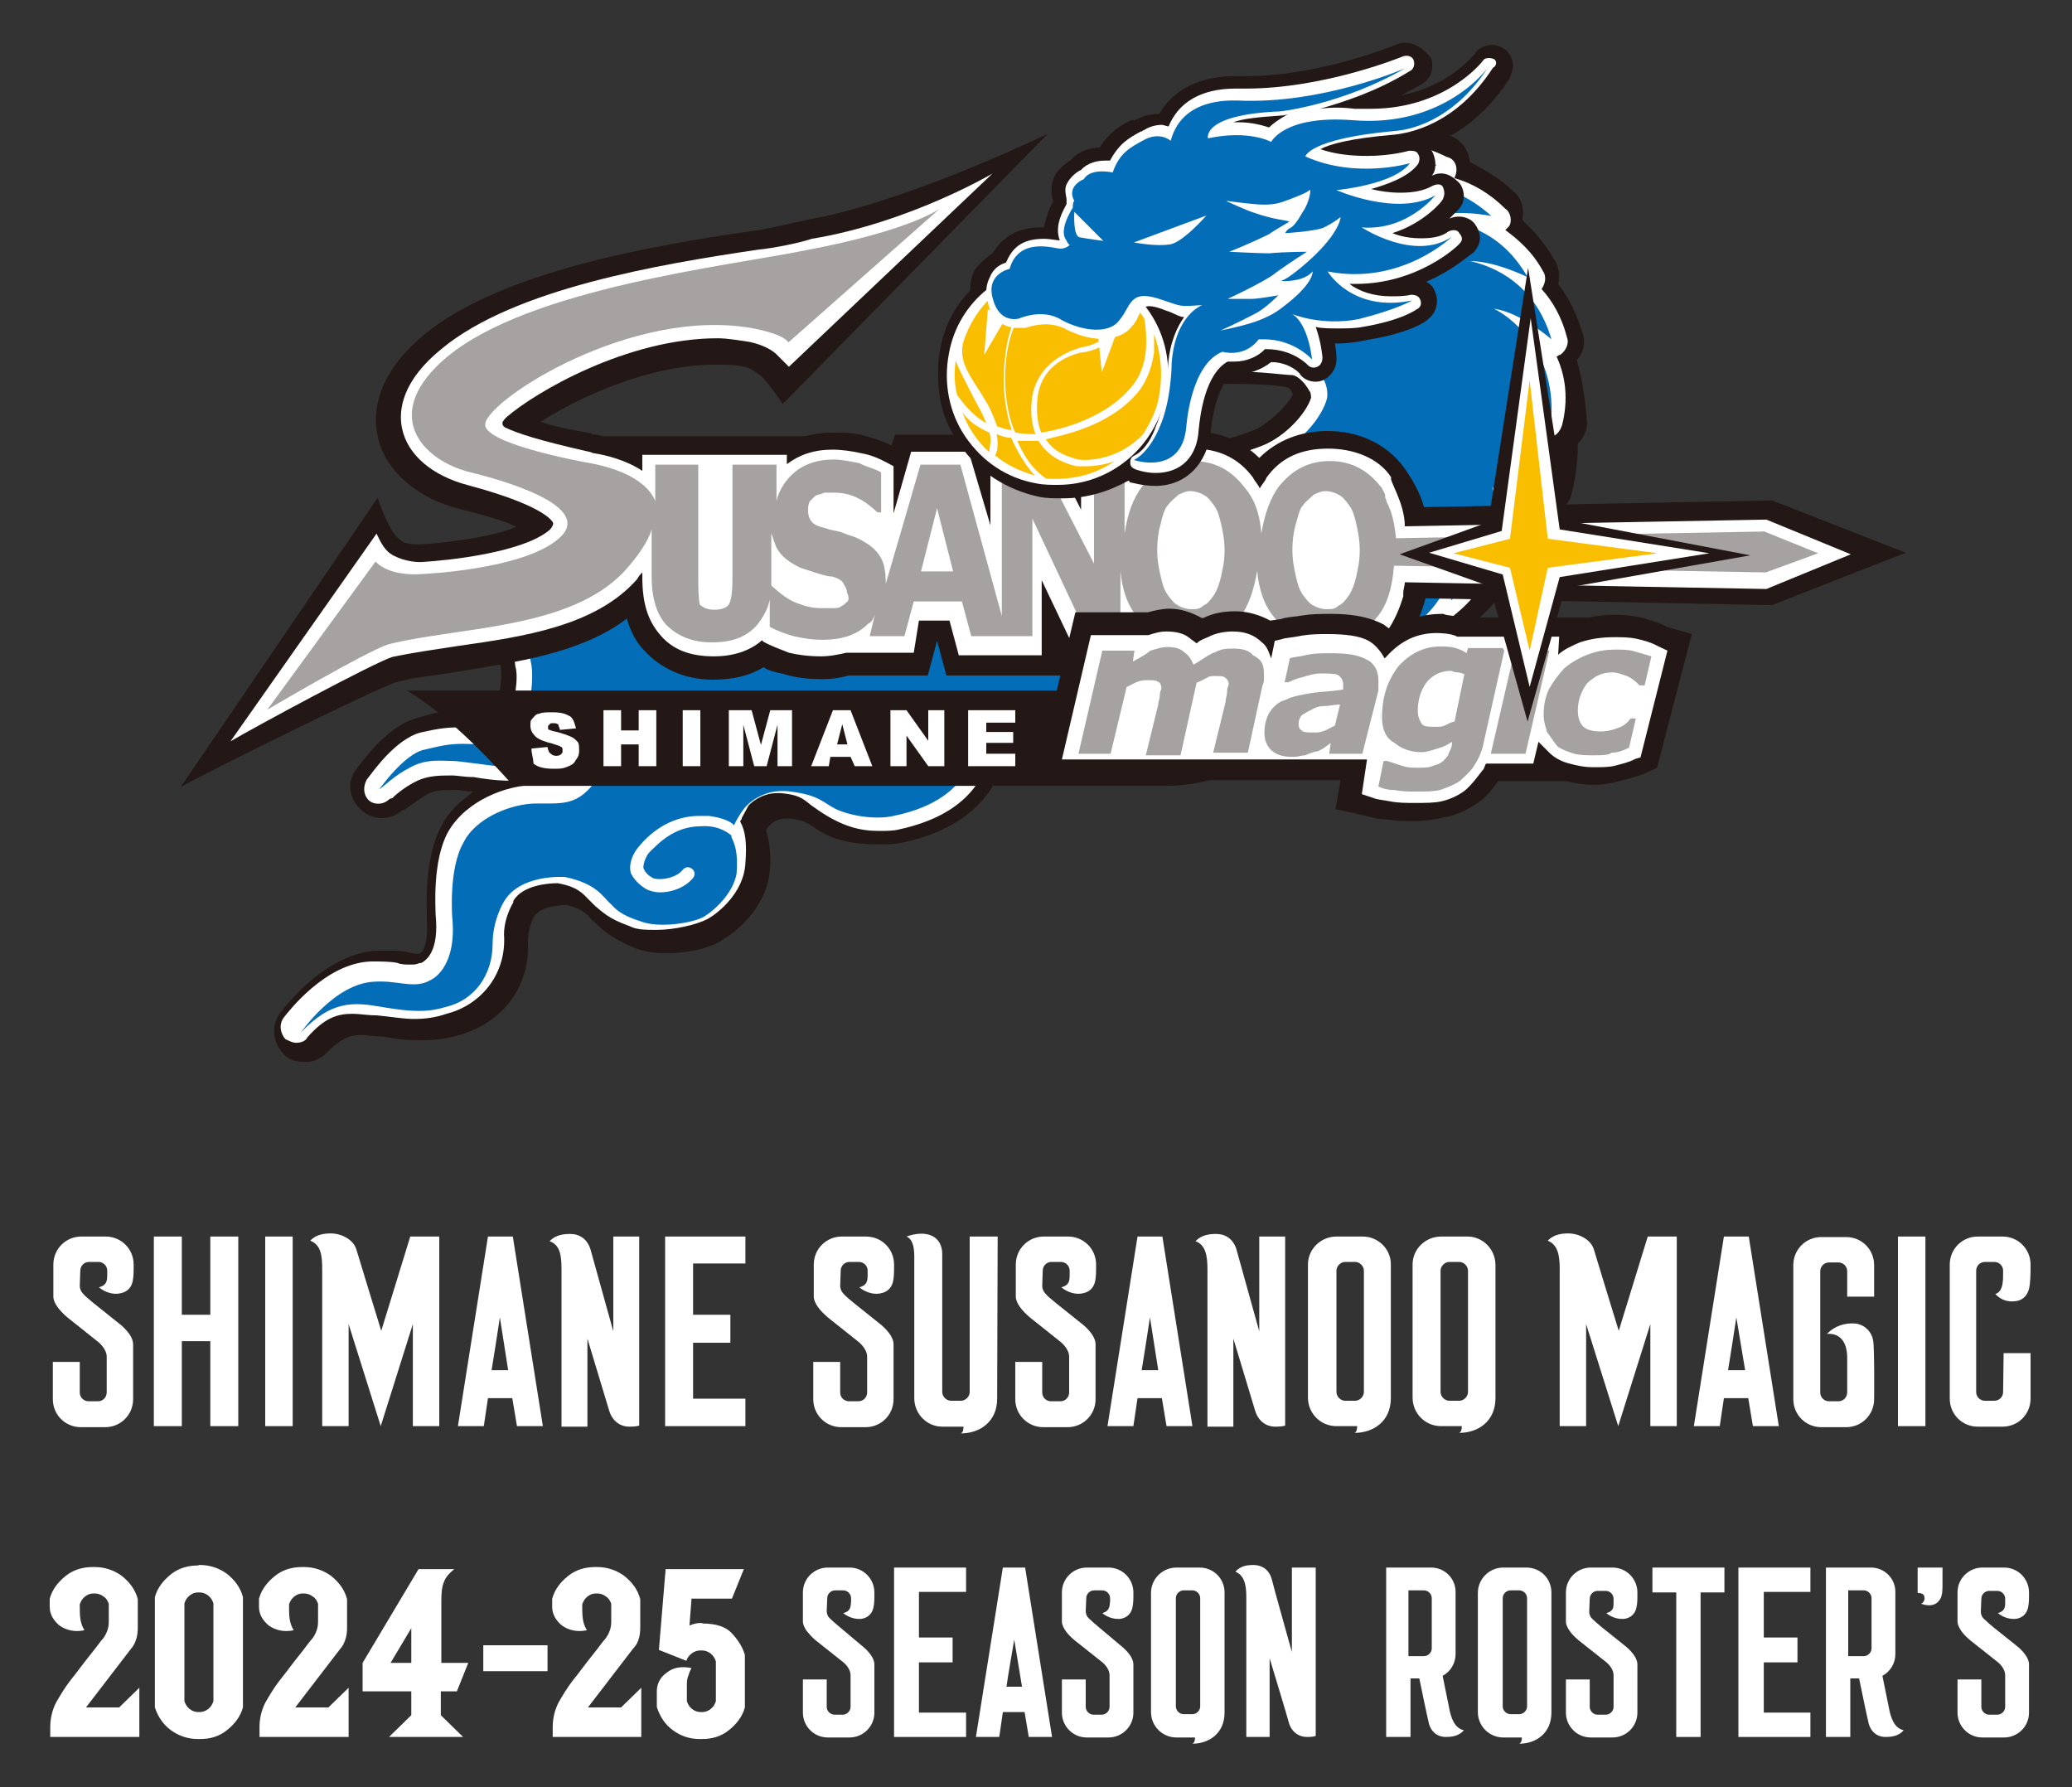
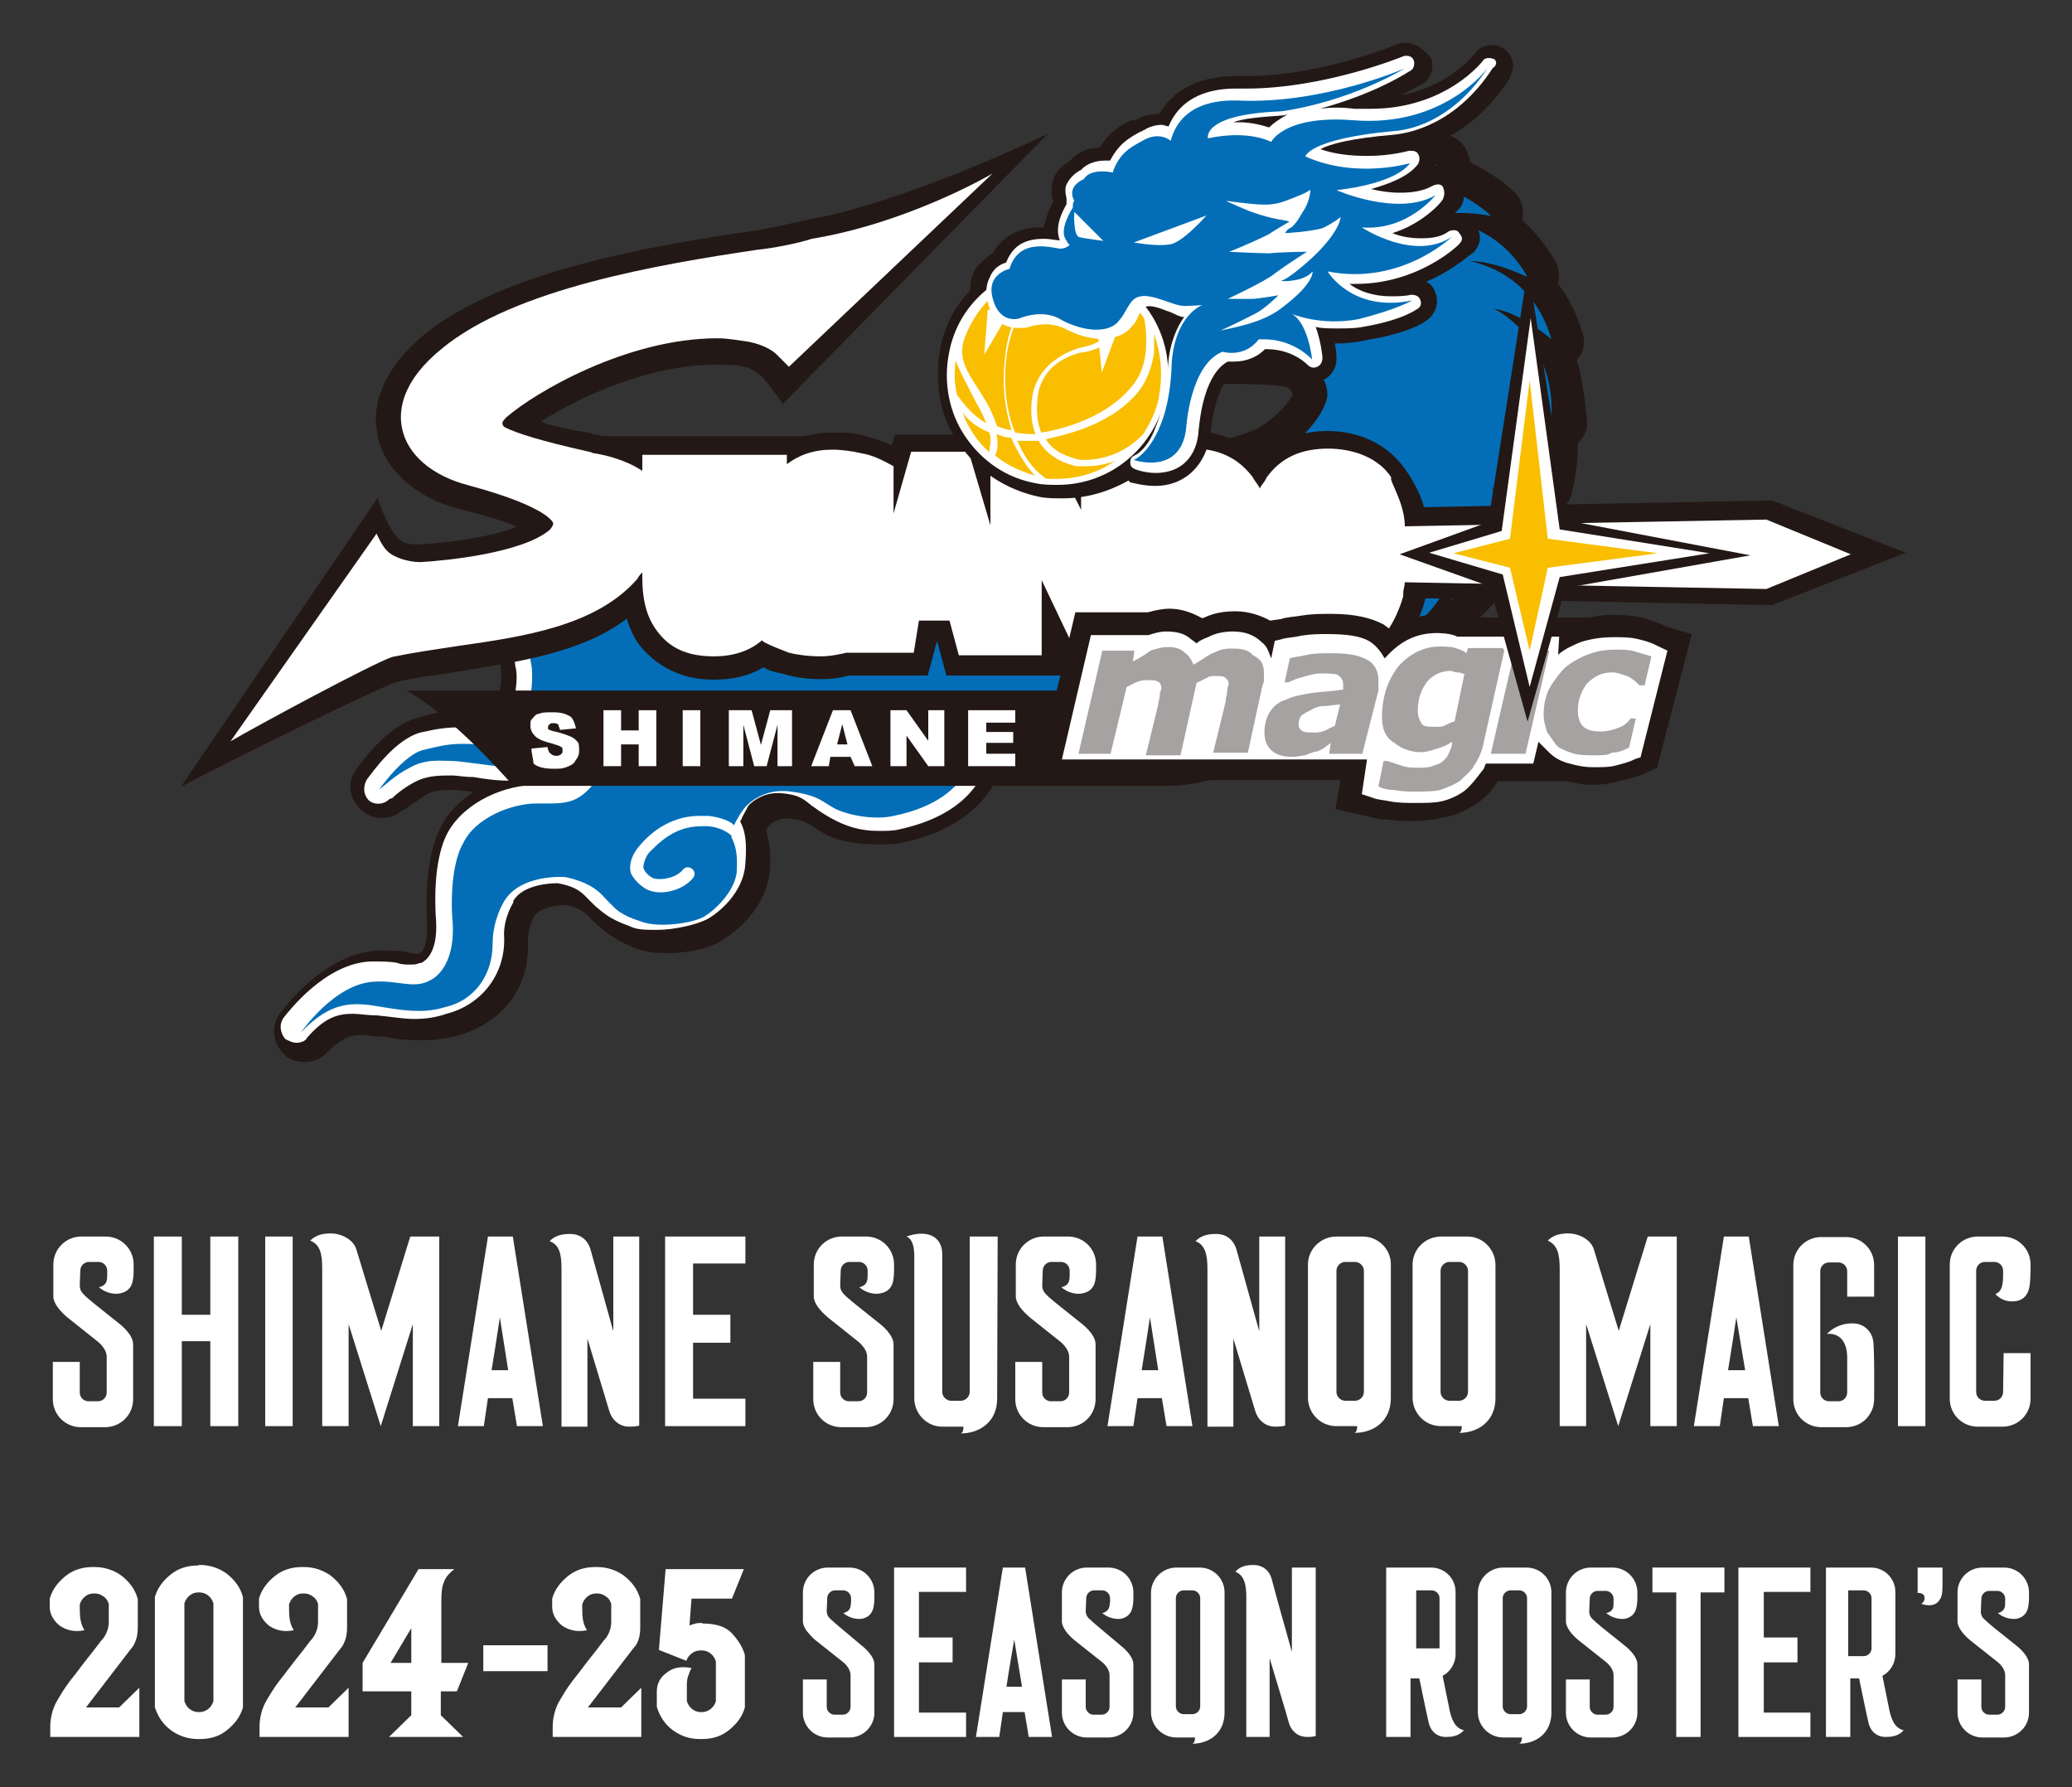
<svg xmlns="http://www.w3.org/2000/svg" version="1.1" id="レイヤー_1" x="0px" y="0px" width="400px" height="345px" viewBox="0 0 400 345" style="enable-background:new 0 0 400 345;" xml:space="preserve">
  <rect x="0" y="0" width="400" height="345" fill="#333333" stroke="none" />
  <style type="text/css">
	.st0{fill:#231815;}
	.st1{fill:#FFFFFF;}
	.st2{fill:#036EB7;}
	.st3{fill:url(#SVGID_1_);}
	.st4{fill:#A5A2A1;}
	.st5{fill:#F9BE00;}
</style>
  <g>
    <g>
      <path class="st0" d="M278.6,87.6l-118.9,1.3c-0.7,0-1.3,0-2.1,0.3l-13.2,5.6c-9.3,1-17.1-4.9-23-2.1c-0.3,0-0.7,0-0.7,0    c-10.1,0-15.7,4.6-18.8,8c-8.3,10.4-5.6,26.6-5.2,28.2v0.3c0.3,1.3-0.3,5.9-1,7.3c-0.3,0.3-1,0.7-2.8,0.7h-0.3c-1.3,0-2.4,0-3.4,0    c-3.1,0-5.2,0.3-8.3,1.3c-5.9,1.3-10.8,8.3-12.2,10.1c-1.8,2.4-1.3,5.6,1,7.7c2.1,2.1,5.6,2.1,7.7,0.3c0,0,0.3-0.3,0.7-0.3    c1-0.7,2.8-2.1,4.6-3.1c1.3-0.7,3.1-0.7,4.9-0.7c0.3,0,0.7,0,0.7,0c0.3,0,1.8,0.3,3.1,0.3c-2.4,1.8-4.9,3.9-6.2,6.7    c-3.4,6.2-2.8,15.7-2.8,17.8c0,0,0,0,0,0.3c0.3,4.2-0.7,5.9-1,6.2c-0.3,0-0.3,0.3-0.3,0.3s0,0-0.3,0c-0.7,0-1.3,0-2.1-0.3    c-1.3-0.3-3.4-0.3-5.6-0.3C63,183.8,55,194.3,54,195.7c-1.8,2.4-1.3,5.9,1,8c1,1,2.4,1.3,3.9,1.3c1.8,0,3.1-0.7,4.2-1.8    c3.4-3.4,5.2-3.4,6.7-3.4c1,0,2.4,0.3,4.2,0.3c3.4,0.7,5.6,0.7,7.7,0.7c2.4,0,4.6-0.3,7-1c8.3-2.4,13.7-9.3,13.2-18.1    c0-2.4,1-4.6,1.3-4.9c0,0,0-0.3,0.3-0.3c0.7-1,3.1-1.8,5.9-1.8l0,0c2.8,0.7,3.1,1.3,4.2,2.1c0.3,0.3,0.7,1,1.3,1.3l0.3,0.3    c1.3,1.3,3.1,2.8,7.3,4.6c1.8,0.7,3.9,1,6.2,1c3.4,0,8.3-0.7,11.1-2.8c1.8-1,8-5.6,8.8-12.9c0.3-3.1,0-5.6-0.7-8    c0.3-0.7,0.7-1,0.7-1c0.3-0.3,0.3-0.3,0.3-0.3s1-1,3.1-1h0.3c2.8,0.3,3.1,0.7,4.2,1.3c0.7,0.3,1.3,1,2.1,1.3    c2.8,1.8,7,2.4,10.8,2.4c1.8,0,3.1,0,4.6-0.3c11.6-2.4,16.8-8.3,19.1-13.7c2.1,0.3,3.9,0.3,5.9,0.3c8.8,0,16-2.4,19.1-3.1    c0.3,0,0.7,0,1,0c10.1,0,18.4-3.4,23.7-6.2h0.3c3.1-1.8,5.2-3.1,6.2-4.2c1-0.7,1.8-2.1,2.1-3.4c2.4-1,4.9-2.4,8.8-4.9    c9.8-6.2,13.2-18.8,15-24v-0.3c0.3,0,0.3-0.3,0.7-0.3c0.7-0.7,1.8-1.3,3.1-2.1V87.3h-0.4L278.6,87.6L278.6,87.6z" />
      <path class="st1" d="M278.6,90.8l-118.9,1.3c-0.3,0-0.7,0-1,0.3L145,98c-9.8,1-17.4-4.9-23.3-2.1c-0.3,0-1,0-1.3,0    c-7.3,0-12.9,2.4-16.3,7c-7.7,9.3-4.6,25.1-4.6,25.8l0,0c0.7,2.1-0.3,8-1.3,9.3c-0.3,1-2.4,2.4-5.9,2.4c-1.3,0-2.4,0-3.4,0    c-2.8,0-4.6,0.3-7.7,1c-4.9,1.3-9.3,7.7-10.4,9.1c-0.7,1.3-0.7,2.8,0.3,3.9c1,1,2.8,1,3.9,0c0,0,0.3-0.3,0.7-0.3    c1-1,2.8-2.4,4.9-3.4s4.6-1,6.2-1c0.3,0,0.3,0,0.7,0c0.7,0,2.1,0.3,3.9,0.3c1.8,0.3,4.2,0.7,7,0.7c0.3,0,1,0,1.3,0    c5.9,0,9.1-3.9,10.4-5.6v-0.3c0.7-0.7,2.8-2.1,3.9-2.4c1.3,2.8-1,6.2-2.1,7c-1.3,1.8-2.4,2.1-5.2,2.1c-0.3,0-1,0-1.3,0s-1,0-1.8,0    c-5.9,0-13.7,3.1-17.1,9.1c-3.1,5.6-2.4,15-2.4,16l0,0c0.7,7-1.8,8.8-2.8,9.3H81c-0.7,0.3-1,0.3-1.8,0.3s-1.8,0-2.4-0.3    c-1.3-0.3-3.1-0.3-5.2-0.3c-8.8,0.3-16,9.8-16.8,10.8c-1,1.3-0.7,3.1,0.3,4.2c0.7,0.3,1.3,0.7,2.1,0.7s1.8-0.3,2.1-1    c3.4-3.9,5.9-4.6,8.8-4.6c1.3,0,2.8,0.3,4.6,0.3c3.1,0.3,5.2,0.7,7.3,0.7c2.1,0,4.2-0.3,6.2-1c7-1.8,11.6-8,11.1-15.3    c0-3.4,1.8-6.2,1.8-6.2s0,0,0-0.3c1.8-3.1,7-3.4,8.3-3.4c0.3,0,0.3,0,0.3,0c3.9,0.7,4.9,2.1,5.9,3.1c0.3,0.3,0.7,0.7,1,1l0.3,0.3    c1.3,1,2.4,2.4,6.7,3.9c1.3,0.7,3.1,0.7,5.2,0.7c3.4,0,7.7-1,9.8-2.1c1.8-1,7-4.9,7.3-10.8c0.3-3.9,0-6.2-1-8    c0-0.3,0.3-0.3,0.3-0.7c0.7-1.3,1.3-2.4,1.3-2.4s0,0,0.3-0.3c0,0,2.1-2.1,5.2-2.1c0.3,0,0.3,0,0.7,0c3.4,0.3,4.2,1,5.6,2.1    c0.3,0.3,1,0.7,1.8,1.3c4.6,3.1,8,3.9,11.6,3.9c1.3,0,2.8,0,3.9-0.3c12.9-2.8,16.3-9.8,17.4-14.2c2.4,0.3,5.2,0.7,8,0.7    c9.1,0,16.3-2.4,18.4-3.4c0.3,0,1,0,1.3,0c9.3,0,17.4-3.1,22.3-5.9l0,0c2.1-1.3,4.2-2.4,5.9-3.9c1-0.7,1.3-2.1,1-3.1    c2.4-1,5.6-2.4,10.1-5.2c8.8-5.6,12.2-17.4,13.7-22.3c0-0.3,0.3-1,0.3-1.3c0.3-0.3,1-0.7,1.3-1c1.3-1,2.8-2.1,4.9-3.4v-5.6h0.4    L278.6,90.8L278.6,90.8z" />
      <path class="st2" d="M278.6,93.9l-118.9,1.3l-14-1.8c-8.8,1-17.1,2.8-23.3,5.6c-26.1-1.8-19.9,28.9-19.9,28.9    c0.7,3.1-0.3,9.3-1.3,11.6c-1,2.1-3.4,4.2-8.8,4.2c-4.9-0.3-6.2,0-10.4,1c-3.9,0.7-8.8,7.7-8.8,7.7c1-0.7,3.1-2.8,5.9-4.2    c3.1-1.8,6.2-1.3,8.3-1.3c1.3,0,5.6,0.7,11.1,1.3c5.2,0.3,8.3-3.1,9.3-4.6c1-1,6.2-5.6,8.3-2.4c2.1,3.1,1,7.3-2.1,10.8    c-3.1,3.4-5.6,3.1-10.4,3.1c-4.9,0-11.9,2.8-14.2,7.7c-2.8,4.9-2.1,14.2-2.1,14.2c1,10.1-4.2,12.2-4.2,12.2    c-3.1,1.8-6.2,0-10.8,0.3c-7.7,0.3-14.2,9.8-14.2,9.8c5.9-6.2,10.1-5.9,15.7-4.9c5.9,1,8.8,1,12.2,0c5.6-1.3,9.1-6.2,9.1-12.2    c0-4.6,2.1-8,2.1-8c3.1-5.6,11.9-4.9,11.9-4.9c6.2,1.3,7.3,3.9,8.8,5.2c1,1,1.8,2.1,5.9,3.4c3.4,1.3,10.1,0.3,12.2-1    s5.6-4.6,6.2-8.3c0.3-3.9-0.3-5.6-1-7c0,0,0,0,0-0.3c0,0-2.1-2.1-5.9-1.8c-5.2,0-8.3,3.4-10.1,5.2c-0.7,1-1,2.1-1,2.8    c0.3,1,1.3,1.8,2.1,2.1c1.3,0.3,4.2,0,5.6-1.8c0.3-0.3,1-0.7,1.8,0c0.3,0.3,0.7,1,0,1.8c-2.1,2.4-5.9,3.1-8,2.4    c-1.3-0.3-3.1-1.8-3.9-3.4c-0.3-1-0.3-2.8,1.3-4.9c3.1-3.9,7.3-6.2,11.9-6.2c0.7,0,1,0,1.8,0c2.4,0.3,4.2,1,4.9,1.8    c1-2.1,2.1-3.4,2.1-3.4s3.1-3.9,8.8-3.1c5.6,0.7,6.2,2.1,8.8,3.4c2.8,1.3,7.7,2.1,11.1,1.3c16.8-3.4,15.7-15,15.7-15    c14.2,4.2,28.9-2.1,28.9-2.1c9.1,0.3,17.4-2.4,22.7-5.6l0,0l0,0c2.4-1.3,4.2-2.8,5.6-3.9c-1,0-2.8-0.7-4.9-2.1    c5.6-1,7.7-1.3,16-6.7c9.8-6.2,12.6-22,13.2-23c0.7-0.7,4.6-3.1,8.8-7v1.3l0,0L278.6,93.9L278.6,93.9z" />
    </g>
    <g>
      <path class="st0" d="M304.4,69.5c1.3-1.3,1.8-3.4,1-5.6c-1-3.1-2.4-6.2-4.6-9.1c0.3-1.3,0.3-3.1-0.7-4.6c-1.8-3.1-3.9-5.6-6.2-7.7    c0.3-2.1,0-4.2-1.8-5.6c-2.4-2.4-5.6-4.2-8.3-5.6c-0.3-2.1-1.3-3.9-3.4-4.9c-3.9-1.8-7.7-2.8-11.9-3.1c-1-1.3-2.4-2.1-3.9-2.4    c-3.1-0.3-5.9-0.3-8.8,0c-1-0.7-2.4-1-3.9-1c-9.3,0.7-15.7,4.9-19.1,9.1c-7,2.1-14.7,5.2-22,9.8C201,44.7,194,51,193.4,51.7    c-1,1-1.8,2.8-1.8,4.6s0.7,3.1,2.1,4.6l17.4,16l0.3,0.3c2.1,2.4,5.9,2.4,8.3,0.3c1.8-1.8,7.3-3.4,17.8-3.4c5.6,0,9.8,0.3,11.1,0.7    c0.3,0,0.7,0.7,1,1.3c-1,2.1-4.2,5.2-7,6.7c-4.2,1.8-14,4.6-25.4,4.6c-2.8,0-5.6-0.3-8.3-0.7c-1.8-0.3-3.4,0.3-4.9,1.8l-15.7,15    c-1.3,1-2.1,2.8-1.8,4.6c0,1.8,1,3.4,2.1,4.6l29.7,23.7c1,0.7,2.4,1.3,3.9,1.3c0.3,0,0.3,0,0.7,0l28.6-2.8h3.4    c1.8,0,3.1-0.7,4.6-1.8c0.7-0.7,1-1.3,1.3-2.4c2.1-0.7,3.9-1,5.6-2.1c1.8,1,3.9,1,5.6,0.3c4.2-2.1,7.3-4.6,9.3-7.3    c1,0,2.1-0.7,3.1-1.3c3.4-2.8,6.2-6.2,7.7-9.3c1.8-0.3,3.1-1.3,4.2-2.8c1.8-2.8,3.1-5.9,3.9-9.1c1.3-0.7,2.8-2.1,3.1-3.4    c1-3.9,1.3-7,1.3-10.1c1-1,1.8-2.4,1.8-3.9C306,76.8,305.4,72.9,304.4,69.5z" />
-       <path class="st1" d="M300.5,68.8c0.3,0,0.3-0.3,0.7-0.3c1-0.7,1.8-2.1,1.3-3.4c-1-3.9-2.8-7-4.9-9.3c0.7-1,1-2.4,0.3-3.4    c-2.1-3.9-4.9-6.2-7.3-8c0.3-0.3,0.3-0.3,0.7-0.7c0.7-1,0.3-2.8-0.7-3.4c-2.8-2.8-6.2-4.9-9.8-5.9c0-0.3,0.3-0.7,0.3-1    c0.3-1.3-0.3-2.8-1.8-3.1c-4.2-2.1-8-2.8-11.9-2.8c-0.3,0-0.3,0-0.7,0c-0.3-1-1.3-2.1-2.4-2.4c-1.3,0-2.4-0.3-3.4-0.3    c-2.1,0-3.9,0.3-5.6,0.7c-1-0.7-1.8-1.3-3.1-1.3c-9.1,0.7-14.7,4.9-17.8,8.8c-7,1.8-14.7,5.2-22,9.8c-9.3,5.9-16,11.9-16.8,12.6    s-1,1.3-1,2.1s0.3,1.8,1,2.1l17.8,16c0,0,0,0.3,0.3,0.3c1,1,3.1,1.3,4.2,0c2.8-2.8,10.1-4.2,19.9-4.2c5.9,0,10.1,0.7,11.6,0.7    c0.3,0,1.8,0.3,3.4,3.1c0.3,0.3,0.3,1,0.3,1.3c-1,3.1-4.9,7.3-9.1,9.1c-5.9,2.4-16,4.6-26.6,4.6c-3.1,0-5.9-0.3-8.8-0.7    c-1,0-1.8,0-2.4,0.7l-16.3,15.7c-0.7,0.7-1,1.3-1,2.4c0,0.7,0.3,1.8,1,2.1l29.7,23.7c0.7,0.3,1,0.7,1.8,0.7h0.3l28.9-2.8h3.4    c0.7,0,1.8-0.3,2.1-0.7c0.7-0.7,1-1.3,1-2.1v-0.7c3.4-0.7,6.2-1.8,8.3-3.1l0.3,0.3c1,1,2.4,1.3,3.4,0.7c4.2-2.1,7.3-4.9,9.3-7.3    c0.7,0.3,1.8,0,2.4-0.7c3.9-3.1,6.2-6.7,7.7-10.1l0,0c1.3,0.3,2.8-0.3,3.4-1.3c2.1-3.4,3.1-7,3.9-10.1c1.3,0,2.4-1,2.8-2.1    c1-4.2,1.3-7.7,1-10.8c1-0.3,1.8-1.3,2.1-2.8C302.9,76.1,301.9,71.9,300.5,68.8z" />
      <g>
        <g>
          <path class="st2" d="M192.5,107.5l29.7,23.7l28.9-2.8h3.9v-3.9c2.1-1,3.9-2.4,5.2-3.4c-2.1,2.8-4.6,4.6-4.6,4.6      c10.1-1,15-7.3,17.1-11.6c-0.7,4.6-3.9,9.3-3.9,9.3c11.1-5.6,12.6-15.3,12.6-19.1c1,4.9-1.3,11.6-1.3,11.6c9.8-8,8.8-18.4,8-22      c2.4,4.2,2.4,11.1,2.4,11.1c5.6-9.3,3.1-17.4,1-21.7c3.4,3.4,5.2,10.1,5.2,10.1c3.1-10.8-1.8-18.1-4.9-21.7      c4.2,2.8,7.7,8.8,7.7,8.8c0.7-13.2-8.3-19.6-11.1-20.9c5.2,0.7,11.1,5.9,11.1,5.9c-3.1-10.7-11.1-14.1-15.7-15.1      c4.9,0,11.1,3.1,11.1,3.1C289,43.1,279.6,42.4,275,42.4c4.9-2.4,12.9-0.7,12.9-0.7c-9.1-8.3-18.8-6.2-22.7-5.2      c3.9-3.4,12.2-4.6,12.2-4.6c-10.1-4.9-18.8-0.3-22.3,2.1c3.1-3.9,8.8-6.2,8.8-6.2c-8.3-1.3-14.2,2.1-17.8,5.2      c2.4-3.4,6.7-6.2,6.7-6.2c-8.3,0.3-13.7,4.6-16.3,8.3c-7.3,1.8-14.7,4.9-22.3,9.3c-9.3,5.6-15.7,11.6-16.3,12.2L216,72.9l0,0      c6.7-6.2,26.6-5.2,33.8-4.2c1,0,3.1,0.3,5.9,4.9c0,0,1,2.1,0.3,3.9c-1.3,3.9-5.9,8.8-10.8,10.8c-7,2.8-22.3,6.2-37,4.2      L192.5,107.5z" />
        </g>
      </g>
    </g>
    <g>
      <path class="st0" d="M224.8,133.3H78.5c4.2,2.4,11.1,7.7,20.6,18.4h125.8c10.1,0,18.1-4.2,18.1-9.3    C243,137.5,234.6,133.3,224.8,133.3z" />
      <g>
        <g>
          <path class="st1" d="M102.6,144.5l3.1-0.3c0,0.3,0.3,1,0.3,1c0.3,0.3,0.7,0.7,1.3,0.7c0.3,0,0.7,0,1-0.3s0.3-0.3,0.3-0.7      c0-0.3,0-0.7-0.3-0.7c-0.3-0.3-0.7-0.3-1.8-0.7c-1.3-0.3-2.4-0.7-3.1-1.3c-0.7-0.7-1-1.3-1-2.1s0-1,0.3-1.3s0.7-1,1.3-1      c0.7-0.3,1.3-0.3,2.8-0.3s2.4,0.3,3.1,0.7c0.7,0.3,1,1.3,1.3,2.4l-3.1,0.3c0-0.3-0.3-0.7-0.3-1c-0.3-0.3-0.7-0.3-1-0.3      s-0.7,0-0.7,0.3c-0.3,0-0.3,0.3-0.3,0.7c0,0,0,0.3,0.3,0.3c0,0,0.7,0.3,1,0.3c1.3,0.3,2.4,0.7,3.1,1s1,0.7,1.3,1s0.3,1,0.3,1.8      s-0.3,1.3-0.7,1.8c-0.3,0.7-1,1-1.8,1.3s-1.3,0.3-2.4,0.3c-1.8,0-3.1-0.3-3.9-1C102.9,146.1,102.6,145.5,102.6,144.5z" />
          <path class="st1" d="M116.5,137.1h3.4v3.9h3.4v-3.9h3.4v10.8h-3.4v-4.2h-3.4v4.2h-3.4V137.1z" />
        </g>
        <g>
          <path class="st1" d="M131.8,137.1h3.4v10.8h-3.4V137.1z" />
        </g>
        <g>
          <path class="st1" d="M140.9,137.1h4.2l1.8,6.7l1.8-6.7h4.2v10.8h-2.8v-8l-2.1,8h-2.4l-2.1-8v8h-2.8v-10.8H140.9z" />
          <path class="st1" d="M164.2,146.1h-3.9l-0.3,1.8h-3.4l4.2-10.8h3.4l4.2,10.8H165L164.2,146.1z M163.6,143.7l-1-3.9l-1,3.9H163.6      z" />
          <path class="st1" d="M171.9,137.1h3.1l4.2,5.9v-5.9h3.1v10.8h-3.1L175,142v5.9h-3.1V137.1z" />
          <path class="st1" d="M187.2,137.1h8.8v2.4h-5.6v1.8h5.2v2.1h-5.2v2.1h5.6v2.4h-9.1v-10.8H187.2L187.2,137.1z" />
        </g>
      </g>
    </g>
    <linearGradient id="SVGID_1_" gradientUnits="userSpaceOnUse" x1="-232.803" y1="92.814" x2="-210.437" y2="92.814" gradientTransform="matrix(0 -1 1 0 112.986 -115.048)">
      <stop offset="0" style="stop-color:#666666" />
      <stop offset="8.483757e-02" style="stop-color:#6A6A6A" />
      <stop offset="0.162" style="stop-color:#757575" />
      <stop offset="0.235" style="stop-color:#878787" />
      <stop offset="0.306" style="stop-color:#A1A1A1" />
      <stop offset="0.346" style="stop-color:#B3B3B3" />
      <stop offset="0.371" style="stop-color:#A8A8A8" />
      <stop offset="0.446" style="stop-color:#909090" />
      <stop offset="0.53" style="stop-color:#7D7D7D" />
      <stop offset="0.628" style="stop-color:#707070" />
      <stop offset="0.754" style="stop-color:#686868" />
      <stop offset="1" style="stop-color:#666666" />
    </linearGradient>
    <path class="st3" d="M149.2,113c0-0.7,0-1,0-1.8v-8.3c0.3,1,0.7,2.1,1,2.8c1,1.8,2.4,2.8,4.6,3.9c1,0.3,2.1,0.7,3.1,1   s2.1,0.7,3.1,0.7c1,0.3,1.8,0.7,2.1,1.3c0.3,0.6,0.7,1,0.7,1.8s0,1.3-0.3,1.8s-0.7,0.7-1.3,1c-0.3,0.3-1,0.3-1.8,0.3s-1,0-1.8,0   c-1.8,0-3.1-0.3-4.9-1c-1.8-0.7-3.1-1.8-4.6-3.1C149.6,113.5,149.2,113,149.2,113 M177.8,110.3l3.1-12.2l3.1,12.2H177.8z    M235.7,111.4c-0.3,1.3-0.7,2.4-1.3,3.4c-0.7,1-1.3,1.8-2.1,2.1c-0.7,0.7-1.3,0.7-2.4,0.7c-0.7,0-1.8-0.3-2.4-0.7   c-0.7-0.3-1.3-1-2.1-2.1c-0.7-1-1-2.1-1.3-3.4s-0.7-3.1-0.7-5.2s0.3-3.9,0.7-5.2c0.3-1.3,0.7-2.8,1.3-3.4c0.7-1,1.3-1.3,2.1-2.1   c0.7-0.3,1.3-0.7,2.4-0.7c0.7,0,1.8,0.3,2.4,0.7c0.7,0.3,1.3,1,2.1,2.1c0.7,1,1,2.1,1.3,3.4s0.7,3.1,0.7,5.2   C236.4,108.6,236,109.9,235.7,111.4 M261.8,111.4c-0.3,1.3-0.7,2.4-1.3,3.4c-0.7,1-1.3,1.8-2.1,2.1c-0.7,0.7-1.3,0.7-2.4,0.7   c-0.7,0-1.8-0.3-2.4-0.7c-0.7-0.3-1.3-1-2.1-2.1c-0.7-1-1-2.1-1.3-3.4s-0.7-3.1-0.7-5.2s0.3-3.9,0.7-5.2c0.4-1.3,0.7-2.8,1.3-3.4   c0.7-1,1.3-1.3,2.1-2.1c0.7-0.3,1.3-0.7,2.4-0.7c0.7,0,1.8,0.3,2.4,0.7c0.7,0.3,1.3,1,2.1,2.1c0.7,1,1,2.1,1.3,3.4s0.7,3.1,0.7,5.2   C262.5,108.6,262.1,109.9,261.8,111.4" />
    <path class="st0" d="M121,119.4c0.7,2.4,1.8,4.6,3.4,6.2c3.1,3.4,7.7,5.6,13.2,5.6c3.9,0,7-0.7,9.8-2.4c1,0.7,2.4,1,3.9,1.3   c2.1,0.7,4.6,1,7.3,1c2.1,0,3.9-0.3,5.2-0.7h15.3l1.8-6.7l1.8,6.7h23v-1.3l0.7,1.3h16.8v-0.3c2.1,0.7,4.2,1,6.7,1   c5.2,0,9.8-1.8,13.2-5.2c3.4,3.4,8,5.2,13.2,5.2c6.2,0,11.1-2.4,15-7.3c1.8-2.4,3.1-5.2,3.9-8.3l66.2,1.3h0.7l25.8-10.1l-25.8-10.1   l-67.2,1.3c-1-3.9-3.9-7.7-3.9-7.7c-3.4-4.6-8.8-7-14.7-7c-5.2,0-9.8,1.8-13.2,5.2c-3.4-3.4-8-5.2-13.2-5.2c-2.4,0-4.9,0.7-4.9,0.7   h-52.2l-0.7,2.1c-1.3-0.7-3.1-1.3-4.9-1.8c-2.1-0.7-4.6-0.7-6.7-0.7c-1.8,0-3.4,0.3-5.2,0.7h-39l-1-0.3l0,0H115c-0.3,0-0.7,0-1-0.3   c-4.2-0.7-7.3-1.3-9.3-2.1c-0.7,0,0-0.3,0-0.3c7.3-4.6,20.6-10.8,33.4-10.8c1.8,0,3.9,0,5.2,0.3c1.8,0.3,2.8,1.3,3.9,2.1   c0,0,2.4,2.8,3.9,5.2l51.2-52.2c0,0-23.7,11.6-43.2,16c-2.4,0.3-10.4,2.4-14,2.8C126,47.4,97,52.3,82,64.5   c-9.3,7.7-10.1,15-9.1,19.6c1.3,6.7,7.7,12.2,16,14.2c5.2,1.3,8.8,2.4,10.8,3.4c-5.2,2.1-13.7,3.1-18.8,3.4c0,0,0,0-0.3,0   c-1.3,0-2.8-0.3-3.1-0.7c-2.4-1.3-4.6-8.3-4.6-8.3l-38,55.8c7.7-4.2,39-19.6,41.6-20.2c3.4-1,7.7-1.3,12.2-2.1   c10.8-1.8,23-3.4,31.8-9.8L121,119.4z" />
    <path class="st1" d="M271.2,101.6l69.8-1.3l16.3,6.7l-16.3,6.7l-69.8-1.3c0,0.7-0.3,1.3-0.3,2.1v0.3c0,0,0,0,0,0.3   c-0.7,2.4-1.8,4.9-3.1,6.7c-2.8,3.9-6.7,5.6-11.9,5.6c-4.9,0-8.8-1.8-11.9-5.6h-2.8c-2.8,3.9-6.7,5.6-11.9,5.6   c-4.6,0-8-1.3-10.8-4.6v3.9h-10.4l-7-14.7v14.5h-16l-1.8-6.7h-5.9l-1,6.2h-12h-1c-1.3,0.3-3.1,0.7-4.9,0.7c-2.4,0-4.6-0.3-6.2-0.7   c-1.8-0.7-3.4-1.3-4.9-2.1l-0.3-0.3c-2.4,2.1-5.6,3.1-9.3,3.1c-4.6,0-8-1.3-10.4-4.2c-2.4-2.8-3.4-6.2-3.4-11.1v-0.9   c-0.3,0.3-0.7,0.7-1,1.3c-8,9.1-22,11.1-34.6,12.9c-4.6,0.7-8.8,1.3-12.6,2.1c-3.4,1-26.9,13.7-31.3,16.3L72.7,103   c0,0,1,2.4,2.1,3.4c1.3,1.3,4.2,2.1,6.2,2.1c0.3,0,0.3,0,0.3,0c5.2-0.3,19.6-1.8,24.8-6.2c0.7-0.7,0.7-1.3,0.7-1.3   s-0.7-3.1-16.3-7.3c-7-1.8-11.9-5.9-12.9-11.1c-0.7-3.4,0-9.1,7.7-15.3c14-11.6,42.1-16.3,61-19.1c3.1-0.3,8-1.3,10.4-2.1   c18.8-3.1,34.9-12.6,34.9-12.6l-39.3,37.3c-1-1-2.4-2.4-2.4-2.4c-0.7-0.7-2.4-1.8-5.2-2.4c-2.1-0.3-4.2-0.7-6.2-0.7   c-17.4,0-35.2,10.4-40.8,15.3c0,0-0.7,0.7-0.7,1s0,0.7,0.7,1c2.1,1,6.2,2.4,16,4.6c0.3,0,0.7,0.3,1,0.3c2.1,0.3,6.2,1.3,9.3,3.4   v-3.1h27.9v1.8c2.4-1.8,5.2-2.8,8.8-2.8c1.8,0,3.9,0.3,5.6,0.7c1.8,0.3,3.4,1,4.9,1.8l1.3,0.7v9.1l3.4-11.9H187l4.2,14.2V87.3h11.9   l5.6,11.1V87.3h10.8v3.9c2.8-2.8,6.2-4.6,10.8-4.6c4.9,0,8.8,1.8,11.6,5.6c0.3,0.7,1,1.3,1.3,2.1c0.3-0.7,1-1.3,1.3-2.1   c2.8-3.9,6.7-5.6,11.9-5.6c4.9,0,9.8,1.8,12.2,5.6C268,92.5,271.2,97,271.2,101.6z" />
-     <path class="st4" d="M351,106.8l-10.4-4.2l-71.1,1.3c-0.3-2.8-0.7-4.9-1.8-7l0,0c0-0.3-0.3-0.7-0.3-1v-0.3c0-0.3-0.3-0.7-0.3-0.7   c0-0.3-0.3-0.3-0.3-0.7l-0.3-0.3c-2.4-3.1-5.6-4.9-9.8-4.9c-4.2,0-7.3,1.8-9.8,4.9c-1.8,2.4-2.8,5.6-3.4,9.1   c-0.3-3.9-1.3-6.7-3.4-9.1c-2.4-3.1-5.6-4.9-9.8-4.9s-7.3,1.8-9.8,4.9c-1.8,2.4-2.8,5.2-3.4,9.1V89.7h-5.9v19.1l-9.8-19.1h-8v29.2   l-8-29.2h-7.7l-6.7,23c0-2.4-0.3-4.2-1.3-5.6s-2.4-2.4-4.6-3.4c-1-0.3-2.1-0.7-2.8-1c-1-0.3-1.8-0.3-2.8-0.7   c-1.3-0.3-2.4-0.7-2.8-1.3c-0.3-0.3-0.7-1-0.7-2.1c0-0.7,0-1,0.3-1.8c0.3-0.3,0.7-0.7,1-1s1-0.3,1.8-0.7c0.7,0,1,0,1.8,0   c1.8,0,3.1,0.3,4.6,1s2.8,1.8,3.9,2.8h0.7v-7.7c-1-0.7-2.8-1-4.2-1.8c-1.8-0.3-3.4-0.7-4.9-0.7c-3.4,0-6.2,1-8.3,3.1   c-1.3,1.3-2.4,3.1-2.8,4.9v-7h-8.5v21.1c0,2.4,0,4.6-0.7,5.9c-0.7,1-2.4,1-2.8,1c-0.4,0-1.8,0-2.8-1c-0.3-1.3-0.3-3.4-0.3-5.9V89.7   h-8.3v7c-2.1-4.9-9.3-6.7-12.6-7.3c-1.8-0.3-21.2-3.9-20.2-7.7c1-4.9,28.2-22.3,51.2-18.4c0,0,6.2,1,7.3,2.8l29.2-25.8   c0,0-5.6,4.2-25.8,8c-15.3,3.1-53.3,7.3-69.3,20.6c-12.9,10.8-5.2,19.9,4.6,22.3c9.8,2.4,23.7,7.3,16.8,12.9   c-7,5.9-26.1,6.7-26.1,6.7s-6.2,0.7-9.1-2.4L51.6,137c0,0,18.8-11.1,23.3-12.6c13.2-3.4,35.2-2.8,45.7-14.2c2.8-3.1,4.6-5.9,5.2-8   v9.1c0,4.2,1,7.3,2.8,9.3c2.1,2.1,4.9,3.4,8.8,3.4c3.9,0,6.7-1,8.8-3.4c1-1.3,2.1-3.1,2.4-4.9v5.3c1.3,0.7,2.8,1.3,4.6,1.8   c1.8,0.4,3.4,0.7,5.6,0.7c3.9,0,6.7-1,8.8-3.1c0.7-0.3,1-1,1.3-1.8l-1,4.2h6.7l1.8-6.7h9.3l1.8,6.7h5.6h1.3h4.9v-22.7l10.8,23h6.2   v-12.9c0.3,3.4,1.3,6.7,3.4,9.1c2.4,3.1,5.6,4.9,9.8,4.9s7.3-1.8,9.8-4.9c1.8-2.4,2.8-5.6,3.4-9.1c0.3,3.4,1.3,6.7,3.4,9.1   c2.4,3.1,5.6,4.9,9.8,4.9s7.3-1.8,9.8-4.9c2.1-2.4,3.1-5.9,3.4-10.1l71.8,1.3L351,106.8z M163.6,116.1c-0.3,0.3-0.7,0.7-1.3,1   c-0.3,0.3-1,0.3-1.8,0.3s-1,0-1.8,0c-1.8,0-3.1-0.3-4.9-1c-1.8-0.7-3.1-1.8-4.6-3.1l-0.3-0.3c0-0.7,0-1,0-1.8v-8.3   c0.3,1,0.7,2.1,1,2.8c1,1.8,2.4,2.8,4.6,3.9c1,0.3,2.1,0.7,3.1,1s2.1,0.7,3.1,0.7c1,0.3,1.8,0.7,2.1,1.3s0.7,1,0.7,1.8   C163.9,115.1,163.9,115.8,163.6,116.1z M177.8,110.3l3.1-12.2l3.1,12.2H177.8z M235.7,111.4c-0.3,1.3-0.7,2.4-1.3,3.4   c-0.7,1-1.3,1.8-2.1,2.1c-0.7,0.7-1.3,0.7-2.4,0.7c-0.7,0-1.8-0.3-2.4-0.7c-0.7-0.3-1.3-1-2.1-2.1c-0.7-1-1-2.1-1.3-3.4   s-0.7-3.1-0.7-5.2s0.3-3.9,0.7-5.2c0.3-1.3,0.7-2.8,1.3-3.4c0.7-1,1.3-1.3,2.1-2.1c0.7-0.3,1.3-0.7,2.4-0.7c0.7,0,1.8,0.3,2.4,0.7   c0.7,0.3,1.3,1,2.1,2.1c0.7,1,1,2.1,1.3,3.4s0.7,3.1,0.7,5.2C236.4,108.6,236,109.9,235.7,111.4z M261.8,111.4   c-0.3,1.3-0.7,2.4-1.3,3.4c-0.7,1-1.3,1.8-2.1,2.1c-0.7,0.7-1.3,0.7-2.4,0.7c-0.7,0-1.8-0.3-2.4-0.7c-0.7-0.3-1.3-1-2.1-2.1   c-0.7-1-1-2.1-1.3-3.4s-0.7-3.1-0.7-5.2s0.3-3.9,0.7-5.2c0.4-1.3,0.7-2.8,1.3-3.4c0.7-1,1.3-1.3,2.1-2.1c0.7-0.3,1.3-0.7,2.4-0.7   c0.7,0,1.8,0.3,2.4,0.7c0.7,0.3,1.3,1,2.1,2.1c0.7,1,1,2.1,1.3,3.4s0.7,3.1,0.7,5.2C262.5,108.6,262.1,109.9,261.8,111.4z" />
    <path class="st0" d="M321.8,121c-1.3-0.7-3.1-1.3-4.9-1.8c-3.4-0.7-7-0.7-10.1,0h-24c-1.3-0.3-3.4-0.3-4.2-0.7h-0.3   c-3.4,0-7,1-9.8,3.1c-0.3-0.3-1-0.7-1.3-1c-2.4-1.3-5.6-2.1-10.1-2.1c-1.8,0-3.9,0-5.6,0.3c-1.8,0.3-3.1,0.3-4.2,0.7l-2.1,0.3   c-1.8-1-4.2-1.8-6.7-1.8c-2.1,0-4.2,0.3-6.2,1.3H232c-1.8-1-3.9-1.8-6.2-1.8c-1.3,0-2.8,0.3-4.2,0.7h-14l-7.7,32.4h58.9l-1,5.6   l5.9,1.3c1,0.3,2.4,0.7,4.2,0.7c1.8,0.3,3.1,0.3,4.9,0.3c2.1,0,4.2-0.3,5.9-0.7c2.1-0.3,4.2-1.3,5.9-2.4c1.8-1,3.1-2.4,4.6-4.6   h13.2c1.3,0.3,3.1,0.7,4.9,0.7c2.1,0,3.9-0.3,5.2-0.7c1.3-0.3,2.8-0.7,4.6-1.3l2.8-1.3l6.7-25.8L321.8,121z" />
    <path class="st1" d="M300.8,126.4c1-1,2.8-1.8,4.2-2.4c2.1-0.7,4.2-1,6.7-1c1.3,0,2.8,0,4.2,0.3s2.8,0.7,3.9,1.3l2.1,1l-5.2,20.6   l-1,0.3c-1.3,0.7-2.8,1-3.9,1.3s-2.4,0.3-4.2,0.3s-3.1-0.3-4.6-0.7c-1.3-0.3-2.8-1-3.9-2.1c-0.7-0.7-1.3-1.3-2.1-2.1l-1,4.2h-9.1   c-0.3,0.3-0.3,1-0.7,1.3c-1,1.3-2.1,2.8-3.4,3.9c-1.3,1-3.1,1.8-4.6,2.1c-1.3,0.3-3.1,0.3-5.2,0.3c-1.3,0-3.1,0-4.6-0.3   s-2.4-0.3-3.4-0.7l-2.1-0.7l1-6.7H205l5.6-24h11.1c1-0.3,2.1-0.7,3.4-0.7c1.8,0,3.4,0.3,4.6,1.3c0.3,0.3,1,0.7,1.3,1   c0.7-0.7,1.8-1,2.4-1.3c1.3-0.7,3.1-1,4.6-1c2.4,0,4.2,0.7,5.6,2.1c1,0.7,1.3,1.8,1.8,3.1l0.7-3.4l1.3-0.3c0.7-0.3,2.1-0.3,3.9-0.7   c1.8-0.3,3.4-0.3,4.9-0.3c3.4,0,6.2,0.3,8,1.3c1.3,0.7,2.4,2.1,3.1,3.4l0.3-0.3c2.8-3.1,5.9-4.6,9.8-4.6c0,0,2.8,0,3.9,0.7H301   L300.8,126.4z" />
    <path class="st4" d="M244,130.1c0,0.3,0,0.7,0,1s0,0.7-0.3,1.3l-2.8,12.9h-6.7l2.4-9.8c0-0.7,0.3-1.3,0.3-2.1s0.3-1,0.3-1.3   c0-0.7-0.3-1-0.7-1.3c-0.3-0.3-1-0.3-2.1-0.3c-0.3,0-1,0-1.3,0.3c-0.7,0.3-1.3,0.7-2.1,1l-3.1,14h-6.7l2.4-9.8c0-0.7,0.3-1,0.3-1.8   s0.3-1,0.3-1.3c0-0.7-0.3-1.3-0.7-1.3c-0.3-0.3-1-0.3-2.1-0.3c-0.3,0-1,0-1.8,0.3s-1.3,0.7-2.1,1l-3.1,12.9h-6.2l4.6-19.9h6.2   l-0.3,2.1c1.3-0.7,2.4-1.3,3.4-2.1c1-0.3,2.1-0.7,3.4-0.7c1.3,0,2.4,0.3,3.1,1c1,0.7,1.3,1.3,1.8,2.4c1.8-1,3.1-2.1,4.2-2.4   c1.3-0.7,2.4-0.7,3.4-0.7c1.8,0,3.1,0.3,3.9,1.3C243.7,127.4,244,128.4,244,130.1" />
    <path class="st4" d="M256.9,143.4c-0.3,0.3-1,0.7-1.3,1c-0.7,0.3-1,0.7-1.8,0.7c-0.7,0.3-1,0.3-1.8,0.7c-0.7,0-1.3,0.3-2.4,0.3   c-1.8,0-3.1-0.3-4.2-1.3c-1-1-1.3-2.1-1.3-3.4s0.3-2.8,1-3.9s1.8-2.1,3.1-2.4c1.3-0.7,3.1-1,4.9-1.3s3.9-0.3,6.2-0.7v-0.3   c0,0,0-0.3,0-0.7c0-0.7-0.3-1.3-1-1.8c-0.7-0.3-2.1-0.3-3.4-0.3c-1,0-2.1,0.3-3.4,0.7c-1.3,0.3-2.1,0.7-2.8,1H248l1-4.6   c0.7-0.3,1.8-0.3,3.4-0.7c1.3-0.3,3.1-0.3,4.6-0.3c3.1,0,5.2,0.3,7,1.3c1.3,0.7,2.1,2.1,2.1,3.9c0,0.3,0,0.7,0,1s0,0.7,0,1   l-3.1,12.2h-6.4L256.9,143.4z M258.7,136c-1,0-2.1,0.3-3.1,0.3s-1.8,0.3-2.4,0.7c-0.7,0.3-1.3,0.7-1.8,1c-0.4,0.3-0.7,1-0.7,1.8   s0.3,1,0.7,1.3c0.3,0.3,1.3,0.3,2.1,0.3s1.3,0,2.1-0.3s1.3-0.7,2.1-1L258.7,136z" />
    <path class="st4" d="M290.4,125.6l-3.9,17.4c-0.3,1.8-1,3.4-1.8,4.6c-0.7,1.3-1.8,2.1-2.8,3.1c-1,0.7-2.4,1.3-3.9,1.8   c-1.3,0.3-2.8,0.3-4.6,0.3c-1.3,0-2.8,0-4.2-0.3c-1.3,0-2.4-0.3-3.1-0.7l1-4.9h0.7c1,0.3,2.1,0.7,3.1,1s1.8,0.3,2.8,0.3   s2.1,0,2.8-0.3c0.7-0.3,1.3-0.3,2.1-1c0.3-0.3,1-1,1-1.3c0.3-0.7,0.7-1.3,0.7-2.1v-0.3c-1,0.7-1.8,1-2.8,1.3s-2.1,0.7-3.1,0.7   c-2.1,0-3.9-0.7-5.2-1.8c-1.8-1-2.4-2.8-2.4-4.9c0-3.9,1-7,3.1-9.8c2.1-2.4,4.9-3.9,8-3.9c1,0,2.1,0,3.1,0.3s1.8,0.7,2.1,1l0.3-1   h6.7L290.4,125.6L290.4,125.6z M282.7,130.1c-0.3,0-0.7-0.3-1.3-0.3c-0.7,0-1-0.3-1.3-0.3c-1.8,0-3.4,0.7-4.6,2.1   c-1,1.3-1.8,3.1-1.8,5.6c0,1,0.3,1.8,0.7,2.4c0.3,0.7,1.3,0.7,2.8,0.7c0.7,0,1.3,0,1.8-0.3c0.7-0.3,1.3-0.7,1.8-0.7L282.7,130.1z" />
    <path class="st4" d="M299.1,125.6l-4.6,19.9h-6.7l4.6-19.9H299.1z" />
    <path class="st4" d="M307.8,145.8c-1.3,0-2.8,0-3.9-0.3c-1-0.3-2.1-0.7-3.1-1.3c-0.7-0.7-1.3-1.8-2.1-2.8c-0.3-1-0.7-2.1-0.7-3.4   c0-1.8,0.3-3.4,1-4.9c0.7-1.3,1.8-2.8,2.8-3.9c1-1,2.8-2.1,4.6-2.8s3.4-1,5.6-1c1,0,2.4,0,3.4,0.3s2.4,0.7,3.4,1l-1.3,5.6h-1   c-0.7-0.7-1.3-1.3-2.4-1.8c-1-0.3-1.8-0.7-2.8-0.7c-2.1,0-3.4,0.7-4.9,2.1c-1,1.3-1.8,3.1-1.8,5.2c0,1.3,0.3,2.4,1,3.1s1.8,1,3.4,1   c1.3,0,2.4-0.3,3.4-0.7c1-0.3,1.8-1,2.4-1.8h1l-1.3,5.6c-1.3,0.7-2.4,1-3.4,1C310.6,145.8,309.1,145.8,307.8,145.8" />
    <g>
      <g>
        <path class="st0" d="M302.2,113.5l-7.3,25.8l0,0l-7.3-26.1l-17.4-6.2l17.1-6.2l7.7-49.1l7.7,48.8l35.2,6.7L302.2,113.5z" />
      </g>
      <g>
        <path class="st1" d="M295.3,132.6l-5.2-21.7l-14.2-4.2l14-4.2l5.6-41.1l5.6,40.8l28.9,4.6l-28.9,4.6L295.3,132.6z" />
      </g>
      <polygon class="st5" points="298.8,104 295.3,73.4 291.5,104 280.6,106.8 291.5,109.6 295.3,125.6 298.8,109.6 320,106.8   " />
    </g>
    <g>
      <g>
        <path class="st0" d="M288.4,11.4c-0.7-0.3-1.8-0.3-2.1,0.3c0,0-7,9.3-21.7,9.3c-1,0-2.1,0-3.1,0c-2.4-0.3-4.6-0.3-6.7,0     c4.6-1.3,11.1-3.4,17.4-7.3c0.7-0.3,1-1.3,0.7-2.1s-1.3-1-2.1-0.7c0,0-15,6.2-30.3,6.2l0,0c-0.3,0-1,0-1.3,0s-0.3,0-0.7,0     c-4.6,0-10.4,1.3-12.9,7.3c-0.3,0-1-0.3-1.3-0.3c-1,0-2.4,0.3-3.4,1c-0.3,0-0.3,0.3-0.7,0.3c-2.4,1.3-4.2,2.4-5.9,5.6     c-0.3,0-0.7,0-1,0c-2.4,0-3.9,1-4.6,1.8c-0.7,0.3-2.1,1.3-2.8,2.8c-0.3,0.7-0.3,1.3,0,2.8c0,0.3,0,0.7,0,1     c-0.7,1.3-2.4,4.2-1.3,7l0,0c-0.7,0-1.8-0.3-3.1-0.3c-4.6,0-6.2,2.1-7.3,4.6c-1,0.3-2.4,1-3.1,2.8c-0.7,1-0.7,2.4-0.7,3.9     c-3.1,3.1-5.2,7-6.2,11.1c-1,5.6,0,11.1,3.1,16c3.1,4.6,8,8,13.7,9.1c1.3,0.3,2.8,0.3,4.2,0.3c4.9,0,9.1-1.8,12.9-4.2     c0,0.3,0.3,0.7,1,1c0,0,1.8,0.7,3.9,0.7c4.9,0,8-3.1,8.3-8.3l0,0c0.3-3.1,1.3-10.8,5.6-13.2c0.3,0,1,0,1.3,0c2.4,0,4.6-1,5.9-2.4     h0.3l0,0c5.2,0,8,3.1,8,3.1c0.3,0.3,1,0.7,1.8,0.3c0.7-0.3,1-1,1-1.8c0-0.3-0.3-3.1-1.3-5.9c1,0.3,2.8,0.3,4.2,0.3     c1.8,0,3.4,0,4.9-0.3c7.7-1.3,10.4-3.4,10.4-3.4c0.7-0.3,1-1,0.7-1.8c-0.3-0.7-1-1-1.8-1c-1.3,0.3-2.8,0.3-3.9,0.3     c-3.4,0-6.2-1-8-2.4c0.3,0,1,0,1.3,0c11.9,0,19.6-7.3,19.9-7.7c0.7-0.7,0.7-1.3,0-2.1c-0.3-0.7-1.3-0.7-2.1-0.3     c-1.3,1-3.1,1.3-5.2,1.3s-3.9-0.3-5.6-1c5.9-1.8,9.8-6.2,9.8-6.7c0.3-0.7,0.3-1.3,0-2.1c-0.3-0.7-1.3-0.7-2.1-0.3     c-1.8,1-3.9,1.3-6.2,1.3c-2.1,0-3.9-0.3-5.6-0.7c3.4-1,7.3-2.4,9.1-4.9c0.3-0.7,0.3-1.3,0-1.8c-0.3-0.7-1-0.7-1.8-0.7     c0,0-3.4,1-8,1c-3.1,0-6.2-0.3-9.1-1.3c1.8-1,5.9-2.1,14.2-2.8c2.8-0.3,11.9-1.8,19.1-12.9C289,12.7,289,11.7,288.4,11.4z      M245,24.6c-1-0.3-3.1-1-5.9-1c-0.3,0-0.7,0-1,0c1.8-0.7,4.9-1,9.3-1.3l0,0c0,0,0.7,0,1.3-0.3C246.8,23.1,245.8,23.8,245,24.6z" />
        <path class="st0" d="M269.8,8.5c0,0-14.7,6.2-29.2,6.2h-2.1c-6.7,0-11.9,2.4-14.7,7.3l0,0c-1.8,0-3.1,0.3-4.9,1.3     c0-0.3-0.7,0-0.7,0c-2.1,1-4.2,2.4-5.9,5.2c-2.8,0-4.6,1.3-5.6,2.4c-1,0.7-2.8,1.8-3.4,3.9c-0.3,0.7-0.3,1.3-0.3,2.1s0,1,0.3,1.8     c0,0,0,0,0,0.3c-0.7,1-1.3,2.8-1.8,4.9c-0.3,0-0.3,0-0.7,0c-4.2,0-7.3,1.8-9.1,4.9c-1,0.7-2.4,1.8-3.4,3.1c-0.7,1.3-1,2.4-1,4.2     c-3.1,3.1-5.2,7.3-5.9,11.9c-0.3,1.3-0.3,3.1-0.3,4.6c0,4.9,1.3,9.3,4.2,13.2c3.4,5.2,9.1,8.8,15.3,10.1c1.3,0.3,3.1,0.3,4.6,0.3     c4.6,0,8.8-1.3,12.6-3.4c0,0,0.3,0,0.3,0.3c0.3,0,2.4,0.7,4.9,0.7c5.9,0,10.1-4.2,10.8-10.8v-0.3c0.3-3.4,1.8-8.8,3.9-10.4     c0.3,0,0.7,0,0.7,0l0,0c2.8,0,5.2-1,7-2.4c3.4,0,5.6,2.1,5.6,2.4c1,1.3,3.1,1.8,4.6,1c1.3-0.7,2.4-2.1,2.4-3.9v-0.3     c0-0.3,0-1.3-0.3-2.8c0.3,0,0.3,0,0.7,0c1.8,0,3.9-0.3,5.6-0.7c8-1.3,11.1-3.4,11.6-3.9c1-0.7,1.8-2.1,1.8-3.4c0-0.7,0-1-0.3-1.8     c-0.3-1-1-1.8-1.8-2.1c5.6-2.4,8.8-5.6,9.1-5.6c0.7-0.7,1.3-1.8,1.3-2.8s-0.3-1.8-1-2.8c-1-1.3-3.1-1.8-4.9-1     c1-1,1.8-1.8,1.8-1.8c0.7-0.7,1-1.8,1-2.4c0-1-0.3-2.1-1-2.8c-1.8-1.8-3.4-2.1-5.2-1.3l0,0c0.7-0.7,0.7-1.8,0.7-2.4     s-0.3-1.8-0.7-2.4c-0.3-0.3-0.7-0.7-1-1c4.6-1.3,10.8-4.9,16-12.9c0.3-1,0.7-1.8,0.7-2.4c0-1.3-0.7-2.8-1.8-3.4     c-1.8-1.3-4.6-0.7-5.6,1c-0.3,0.3-4.9,6.2-14.2,8c1.3-0.7,2.4-1.3,3.9-2.1c1.3-0.7,2.1-2.1,2.1-3.4c0-0.7,0-1.3-0.3-1.8     C274,8.5,271.9,7.8,269.8,8.5z M202.9,38.5c0-0.3,0-0.3,0-0.7C202.9,38.1,202.9,38.5,202.9,38.5L202.9,38.5z M289.7,9.1     L289.7,9.1L289.7,9.1L289.7,9.1z M232.9,82.7L232.9,82.7L232.9,82.7L232.9,82.7z" />
      </g>
      <g>
        <g>
          <path class="st1" d="M204.2,93.6c-1.3,0-2.8,0-4.2-0.3c-5.6-1-10.4-4.2-13.7-9.1c-3.1-4.6-4.2-10.4-3.1-16      c1.8-10.1,10.8-17.1,20.9-17.1c1.3,0,2.8,0,4.2,0.3c11.6,2.1,19.1,13.2,16.8,24.8C223.1,86.2,214.5,93.6,204.2,93.6" />
          <path class="st5" d="M190.4,81.7c-0.3-0.7-0.7-1.8-1.3-2.8c-0.7-1.3-1.3-2.4-1.8-3.4c-1-2.1-2.1-3.9-2.8-5.9      c-0.3,2.1-0.3,4.6,0.3,6.7C185.5,77.1,187.2,79.9,190.4,81.7" />
          <path class="st5" d="M192.1,87.9c2.1,1.8,4.9,3.1,7.7,3.9c-1.3-1.3-3.1-3.9-4.6-7.3c-1,0-1.8-0.3-2.8-0.7      C192.8,85.9,192.5,87.3,192.1,87.9" />
          <path class="st5" d="M222.8,68c-0.7,4.9-2.8,7.3-3.1,7.7c-5.6,6.7-14.7,8.3-17.8,9.1c1.8,2.8,4.6,3.4,6.2,3.9      c2.1,0.3,8,0,12.6-4.9c1.3-2.1,2.8-4.9,3.1-7.7c0.7-3.9,0.3-8-1-11.6C222.8,66.4,222.8,68,222.8,68" />
          <path class="st5" d="M209.9,90c-0.7,0-1.3,0-2.1,0c-1.3-0.3-5.2-1.3-7.3-4.9c-0.3,0-0.7,0-1.3,0c-0.7,0-1.8,0-2.8,0      c1.8,4.2,3.9,6.2,5.6,7.3c4.9,0.3,9.3-0.7,13.2-3.4C213.4,89.7,211.2,90,209.9,90" />
          <path class="st5" d="M209.1,68c-0.3,0-8,1.3-8.8,8.8c-0.3,2.8,0,4.9,0.7,6.7c2.1-0.3,11.9-2.1,17.4-8.8l0,0c0,0,2.4-2.4,2.8-7      c0,0,0.3-3.1-0.3-6.2c-0.7-1-1.3-2.1-2.4-3.1c-0.3,0.7-0.7,1-0.7,1.8C216.1,67,209.6,68,209.1,68" />
          <path class="st5" d="M188.6,74.7c0.7,1,1.3,2.1,2.1,3.4c0.7,1.3,1.3,2.8,1.8,4.2c1,0.3,1.8,0.7,2.8,0.7      c-0.7-2.1-2.1-7.3-1.3-13.7c0.7-8.3,4.6-12.2,6.2-14l0.3-0.3c0,0,2.4-2.4,4.6-3.1c-8.8,0-16.3,5.6-19.1,14      C185.1,69.1,186.6,71.6,188.6,74.7" />
          <path class="st5" d="M191,83.5C191,83.5,191,83,191,83.5c-2.4-1-4.2-2.4-5.2-3.9c1,2.8,2.8,5.6,5.2,7.7      C191,86.2,191.5,85.1,191,83.5" />
          <path class="st5" d="M205,53.5c-1.8,0.3-3.9,2.1-4.6,2.8l-0.3,0.3c-1.8,1.8-5.2,5.6-5.9,13.2c-0.7,6.7,1,12.2,1.8,13.7      c1.8,0.3,2.8,0.3,3.9,0.3c-0.7-1.8-1-3.9-0.7-6.7c1-8.3,9.8-10.1,9.8-10.1c0.3,0,6.2-1,8-7c0-0.3,0.3-1.3,1-2.1      c-2.8-2.4-5.9-4.2-9.8-4.9c-1-0.3-2.1-0.3-3.1-0.3L205,53.5z" />
        </g>
        <g>
          <path class="st1" d="M288.4,11.4c-0.7-0.3-1.8-0.3-2.1,0.3c0,0-7,9.3-21.7,9.3c-1,0-2.1,0-3.1,0c-2.4-0.3-4.6-0.3-6.7,0      c4.6-1.3,11.1-3.4,17.4-7.3c0.7-0.3,1-1.3,0.7-2.1s-1.3-1-2.1-0.7c0,0-15,6.2-30.3,6.2l0,0c-0.3,0-1,0-1.3,0s-0.3,0-0.7,0      c-4.6,0-10.4,1.3-12.9,7.3c-0.3,0-1-0.3-1.3-0.3c-1,0-2.4,0.3-3.4,1c-0.3,0-0.3,0.3-0.7,0.3c-2.4,1.3-4.2,2.4-5.9,5.6      c-0.3,0-0.7,0-1,0c-2.4,0-3.9,1-4.6,1.8c-0.7,0.3-2.1,1.3-2.8,2.8c-0.3,0.7-0.3,1.3,0,2.8c0,0.3,0,0.7,0,1      c-0.7,1.3-2.4,4.2-1.3,7l0,0c-0.7,0-1.8-0.3-3.1-0.3c-4.6,0-6.2,2.1-7.3,4.6c-1,0.3-2.4,1-3.1,2.8c-0.7,1.3-1,3.1-0.3,5.2      c0.3,1.8,2.1,4.6,5.6,4.6c0.3,0,0.7,0,1.3,0h0.3c0,0,1.8-0.7,3.9-0.7c1.3,0,2.4,0.3,3.4,0.7c2.4,1.3,4.9,2.1,7.3,2.1      c2.4,0,4.6-0.7,5.9-2.4c0.7-0.7,1-1.3,1.3-2.1c0.7-1.3,1-1.8,2.1-1.8c0.7,0,1.8,0.3,2.8,0.7c0.7,0.3,1,0.3,1.8,0.7      c0.7,0.3,1.3,0.7,2.1,0.7c-1.3,1.8-2.8,4.9-3.1,9.3c0,0-0.3,7-2.4,11.9l0,0c0,0-1.3,4.2-4.2,5.6c-0.7,0.3-0.7,1-0.7,1.3      c0,0.7,0.3,1,1,1.3c0,0,1.8,0.7,3.9,0.7c4.9,0,8-3.1,8.3-8.3l0,0c0.3-3.1,1.3-10.8,5.6-13.2c0.3,0,1,0,1.3,0      c2.4,0,4.6-1,5.9-2.4h0.3l0,0c5.2,0,8,3.1,8,3.1c0.3,0.3,1,0.7,1.8,0.3c0.7-0.3,1-1,1-1.8c0-0.3-0.3-3.1-1.3-5.9      c1,0.3,2.8,0.3,4.2,0.3c1.8,0,3.4,0,4.9-0.3c7.7-1.3,10.4-3.4,10.4-3.4c0.7-0.3,1-1,0.7-1.8s-1-1-1.8-1      c-1.3,0.3-2.8,0.3-3.9,0.3c-3.4,0-6.2-1-8-2.4c0.3,0,1,0,1.3,0c11.9,0,19.6-7.3,19.9-7.7c0.7-0.7,0.7-1.3,0-2.1      c-0.3-0.7-1.3-0.7-2.1-0.3c-1.3,1-3.1,1.3-5.2,1.3s-3.9-0.3-5.6-1c5.9-1.8,9.8-6.2,9.8-6.7c0.3-0.7,0.3-1.3,0-2.1      s-1.3-0.7-2.1-0.3c-1.8,1-3.9,1.3-6.2,1.3c-2.1,0-3.9-0.3-5.6-0.7c3.4-1,7.3-2.4,9.1-4.9c0.3-0.7,0.3-1.3,0-1.8      c-0.3-0.7-1-0.7-1.8-0.7c0,0-3.4,1-8,1c-3.1,0-6.2-0.3-9.1-1.3c1.8-1,5.9-2.1,14.2-2.8c2.8-0.3,11.9-1.8,19.1-12.9      C289,12.7,289,11.7,288.4,11.4z M245,24.6c-1-0.3-3.1-1-5.9-1c-0.3,0-0.7,0-1,0c1.8-0.7,4.9-1,9.3-1.3l0,0c0,0,0.7,0,1.3-0.3      C246.8,23.1,245.8,23.8,245,24.6z" />
          <g>
            <path class="st2" d="M272.6,58c-11.6,2.4-16.3-5.6-16.3-5.6c14.2,2.8,24-6.7,24-6.7c-7.3,4.9-17.4-1.8-17.4-1.8       c8.8,0.7,14.2-6.2,14.2-6.2c-7.3,4.2-19.1-1-19.1-1s11.1-1,14.2-5.2c0,0-10.4,3.1-20.2-1.3c0,0,0.7-3.4,17.1-4.9       c4.6-0.3,12.2-3.1,18.1-12.2c0,0-8.3,11.6-26.1,10.1c-13.2-1-15.7,4.2-15.7,4.2s-4.2-2.4-12.2-0.7c0,0-1.3-4.6,14-5.2       c0,0,11.9-1.3,24-8.3c0,0-16,7-32.4,6.2c-12.6-0.3-12.6,8.8-12.9,7.7c0,0-2.1-1.8-5.2,0c-2.4,1.3-4.6,2.4-5.9,6.2       c0,0-4.2-1-5.6,1.3c0,0-3.4,1.3-1.8,4.2c0,0-0.3,0-0.3,1.3c0,0-2.8,4.2-1.3,6.2c0,0,0.3,0.7,0.7,1c0,0-0.7,0.7-1.8,0.7       s-8-2.4-9.8,3.9c0,0-4.9,1-3.1,6.2c0,0,1,4.2,4.9,3.4c0,0,4.6-2.1,8.3,0.3c3.9,2.1,9.1,2.8,11.1,0c2.4-2.8,1.8-6.2,8.3-3.9       c3.9,1.3,3.1,1.3,7.7,1c0,0-5.2,1.8-5.9,11.1c0,0,0,7.3-2.4,12.6c0,0-1.8,4.6-4.9,6.2c0,0,9.1,3.1,10.1-6.2       c0,0,0.7-12.2,7-14.7c0,0,4.2,1.3,7-2.4c0,0,0.3,0,1,0c5.9,0,9.3,3.9,9.3,3.9s-0.7-7-3.9-8.8c0,0,5.6,2.4,12.9,1       C269.8,59.7,272.6,58,272.6,58" />
            <path class="st1" d="M218.9,46.8l14-5.2c0,0-4.9,5.6-7.3,5.6C223.1,47.6,218.9,46.8,218.9,46.8" />
            <path class="st1" d="M213,46.5l-5.6-5.6c0,0-0.3,4.6,1,4.9C209.9,46.1,213,46.5,213,46.5" />
            <path class="st1" d="M236.7,38.8h0.3c0,0,4.9,0.7,7,0.7s3.1-0.3,4.9-1c1.8-0.7,3.4-1.3,3.9-1.8c0.4-0.4,0,2.4-1.3,4.2       c-1,1.8-1.8,2.8-2.4,3.1c-0.7,0.3-1,1-1,1c0.3,0,5.2-0.3,7.3-1c2.1-1,3.4-2.1,3.4-2.1s0,2.4-4.6,7c-2.1,2.1-5.9,5.2-6.7,5.2       c-0.7,0.3,2.8,0.3,4.6-0.7c0.7-0.3,1.3-1,1.3-1s0.3,2.1-4.9,6.2c-1.3,1-2.4,2.1-5.9,3.4c-2.8,1-7,1.8-7,1.8s2.4-1,7-3.4       c1.8-1,4.2-3.4,4.2-3.4s-3.9,0.7-5.2,0.7s-4.6,0-4.6,0s7.3-3.4,9.1-4.9c2.4-1.8,6.2-4.2,6.2-4.2s-4.2,0-7.3,0.3       c-1.8,0-7.7-0.3-7.7-0.3s3.4-1.3,7.7-3.4c0.3-0.3,3.9-2.4,3.9-2.4c-0.3-0.3-2.8-0.3-7-1.8C240.6,40.6,236.7,38.8,236.7,38.8z" />
          </g>
        </g>
      </g>
      <polygon class="st1" points="211.9,63.9 215.8,63.6 212.7,71.9   " />
      <polygon class="st1" points="194.1,61.5 190.7,59.7 190,68.5   " />
    </g>
  </g>
  <g>
    <g>
      <path class="st1" d="M204.9,248.5c1.2,1,2.7,1.4,3.9,1.2c1.4-0.2,2.3-1,2.6-2.3c0.2-1,0.2-1.8,0.2-2.9v-0.4c0-3-2.4-5.4-5.4-5.4    h-4.7c-3,0-5.4,2.4-5.4,5.4v6.2c0,0.6,0.3,1.3,0.8,2s1.1,1.3,1.9,2l5.9,4.7c0,0,1.7,1.3,1.7,2.9v6.9c0,0.9-0.7,1.7-1.7,1.7h-1.8    c-0.9,0-1.7-0.7-1.7-1.7v-5.9H196v7.2c0,3,2.4,5.4,5.4,5.4h4.7c3,0,5.4-2.4,5.4-5.4v-10.6c0-2-2.7-4-2.7-4l-5-4    c-0.8-0.7-1.5-1.2-1.9-1.7c0,0-0.7-0.6-0.7-1.6l0.1-2.9c0-0.9,0.7-1.7,1.7-1.7h1.8c0.9,0,1.7,0.7,1.7,1.7v0.7    C206.5,247.3,206.4,248.1,204.9,248.5" />
      <path class="st1" d="M165.9,248.5c1.2,1,2.7,1.4,3.9,1.2c1.4-0.2,2.3-1,2.6-2.3c0.2-1,0.2-1.8,0.2-2.9v-0.4c0-3-2.4-5.4-5.4-5.4    h-4.7c-3,0-5.4,2.4-5.4,5.4v6.2c0,0.6,0.3,1.3,0.8,2s1.1,1.3,1.9,2l5.9,4.7c0,0,1.7,1.3,1.7,2.9v6.9c0,0.9-0.7,1.7-1.7,1.7h-1.8    c-0.9,0-1.7-0.7-1.7-1.7v-5.9H157v7.2c0,3,2.4,5.4,5.4,5.4h4.7c3,0,5.4-2.4,5.4-5.4v-10.6c0-2-2.7-4-2.7-4l-5-4    c-0.8-0.7-1.5-1.2-1.9-1.7c0,0-0.7-0.6-0.7-1.6l0.1-2.9c0-0.9,0.7-1.7,1.7-1.7h1.8c0.9,0,1.7,0.7,1.7,1.7v0.7    C167.5,247.3,167.4,248.1,165.9,248.5" />
      <path class="st1" d="M19.1,248.5c1.2,1,2.7,1.4,3.9,1.2c1.4-0.2,2.3-1,2.6-2.3c0.2-1,0.2-1.8,0.2-2.9v-0.4c0-3-2.4-5.4-5.4-5.4    h-4.7c-3,0-5.4,2.4-5.4,5.4v6.2c0,0.6,0.3,1.3,0.8,2s1.1,1.3,1.9,2l5.9,4.7c0,0,1.7,1.3,1.7,2.9v6.9c0,0.9-0.7,1.7-1.7,1.7h-1.8    c-0.9,0-1.7-0.7-1.7-1.7v-5.9h-5.2v7.2c0,3,2.4,5.4,5.4,5.4h4.7c3,0,5.4-2.4,5.4-5.4v-10.6c0-2-2.7-4-2.7-4l-5-4    c-0.8-0.7-1.5-1.2-1.9-1.7c0,0-0.7-0.6-0.7-1.6l0.1-2.9c0-0.9,0.7-1.7,1.7-1.7H19c0.9,0,1.7,0.7,1.7,1.7v0.7l0,0    C20.7,247.3,20.6,248.1,19.1,248.5" />
      <path class="st1" d="M318.1,238.7l-5.6,18.2c0,0-4.4-14.3-4.8-15.7c-0.6-2-3-3.1-4.9-3.1c-1.1,0-2.8,0.1-4,1.4    c1.9,0.8,2.3,2.7,2.3,5.4v30.4h5.1v-19.7l6.2,19.7l6.2-19.7v19.7h5.1v-36.6L318.1,238.7" />
      <path class="st1" d="M79.2,238.7l-5.6,18.2c0,0-4.4-14.3-4.8-15.7c-0.6-2-3-3.1-4.9-3.1c-1.1,0-2.8,0.1-4,1.4    c2,0.8,2.3,2.7,2.3,5.4v30.4h5.1v-19.7l6.2,19.7l6.2-19.7v19.7h5.1v-36.6L79.2,238.7" />
      <path class="st1" d="M283.3,238.7h-5.1c-3,0-5.5,2.4-5.5,5.4v25.7c0,3,2.4,5.5,5.5,5.5h4c0,0.6-0.1,1.1-0.5,1.3c3.6,0,7-2.2,7-6.7    v-25.7C288.7,241.2,286.3,238.7,283.3,238.7 M279.8,270.4c-0.9,0-1.7-0.8-1.7-1.7v-23.4c0-0.9,0.8-1.7,1.7-1.7h1.9    c0.9,0,1.7,0.8,1.7,1.7v23.4c0,0.9-0.8,1.7-1.7,1.7H279.8z" />
      <path class="st1" d="M263.1,238.7H258c-3,0-5.5,2.4-5.5,5.4v25.7c0,3,2.4,5.5,5.5,5.5h4c0,0.6-0.1,1.1-0.5,1.3c3.6,0,7-2.2,7-6.7    v-25.7C268.6,241.2,266.1,238.7,263.1,238.7 M259.7,270.4c-0.9,0-1.7-0.8-1.7-1.7v-23.4c0-0.9,0.8-1.7,1.7-1.7h1.9    c0.9,0,1.7,0.8,1.7,1.7v23.4c0,0.9-0.8,1.7-1.7,1.7H259.7z" />
      <polyline class="st1" points="143.9,275.3 128.4,275.3 128.4,238.7 143.9,238.7 143.9,243.9 133.8,243.9 133.8,253.8 141,253.8     141,259.2 133.8,259.2 133.8,270 143.9,270 143.9,275.3   " />
      <rect x="366.4" y="238.7" class="st1" width="5.3" height="36.6" />
      <polyline class="st1" points="46,275.3 40.6,275.3 40.6,258.9 35.1,258.9 35.1,275.3 29.7,275.3 29.7,238.7 35.1,238.7     35.1,253.8 40.6,253.8 40.6,238.7 46,238.7 46,275.3   " />
      <rect x="51.2" y="238.7" class="st1" width="5.3" height="36.6" />
      <path class="st1" d="M361.6,258.7c-0.3-1.6-1.5-2.9-3.3-3.2c-2-0.2-4.1,0.4-5.6,2c2.3-0.2,3.9,1.3,3.9,4.6v6.7    c0,0.9-0.7,1.7-1.7,1.7h-1.8c-0.9,0-1.7-0.7-1.7-1.7v-23.4c0-0.9,0.7-1.7,1.7-1.7h1.8c0.9,0,1.7,0.7,1.7,1.7v4.9h5.2v-6.1    c0-3-2.4-5.4-5.4-5.4h-4.8c-3,0-5.4,2.4-5.4,5.4v25.9c0,3,2.4,5.4,5.4,5.4h4.8c3,0,5.4-2.4,5.4-5.4    C361.8,270,361.9,260.2,361.6,258.7" />
      <path class="st1" d="M192.6,238.7h-5.4v30c0,0.9-0.8,1.7-1.7,1.7h-1.9c-0.9,0-1.7-0.8-1.7-1.7c0,0,0-25.7,0-26.6    c0-3.5-3-4.8-6.9-3.4c1.2,0.5,1.5,2.1,1.5,3.8c0,1.5,0,27.4,0,27.4c0,3,2.4,5.5,5.4,5.5h4.1c0,0.6-0.1,1.1-0.5,1.3    c3.6,0,7-2.2,7-6.7L192.6,238.7" />
      <path class="st1" d="M386.7,268.7c0,0.9-0.7,1.7-1.7,1.7h-1.8c-0.9,0-1.7-0.7-1.7-1.7v-23.4c0-0.9,0.7-1.7,1.7-1.7h1.8    c0.9,0,1.7,0.7,1.7,1.7v0.1c0,1.6,0.1,3.9-1.5,4.4c1.2,1.3,2.6,1.5,3.7,1.4c1.4-0.1,2.4-0.9,2.8-2.4c0.3-1.2,0.3-3.3,0.3-4.5v-0.2    c0-3-2.4-5.4-5.4-5.4h-4.8c-3,0-5.4,2.4-5.4,5.4V270c0,3,2.4,5.4,5.4,5.4h4.8c3,0,5.4-2.4,5.4-5.4v-8.8h-5.2L386.7,268.7" />
      <path class="st1" d="M338.4,275.3h5l-5.8-36.6h-4.8l-5.8,36.6h5c0,0,0.3-2.1,0.8-5.4h4.7L338.4,275.3 M333.6,264.5    c0.5-3.1,1.1-6.8,1.6-10.2l1.7,10.2H333.6z" />
      <path class="st1" d="M225.2,275.3h5l-5.8-36.6h-4.8l-5.8,36.6h5c0,0,0.3-2.1,0.8-5.4h4.7L225.2,275.3 M220.4,264.5    c0.5-3.1,1.1-6.8,1.6-10.2l1.6,10.2H220.4z" />
      <path class="st1" d="M99.8,275.3h5L99,238.7h-4.8l-5.8,36.6h5c0,0,0.3-2.1,0.8-5.4h4.7L99.8,275.3 M94.9,264.5    c0.5-3.1,1.1-6.8,1.6-10.2l1.6,10.2H94.9z" />
      <path class="st1" d="M248.1,238.7h-5V257c0,0-4-14.4-4.4-15.8c-0.6-2-2.1-3-3.9-3c-1.1,0-2.8,0.1-4,1.4c1.9,0.7,2.3,2.7,2.3,5.4    v30.4h5v-17l4.2,13.9c0.6,2,2.1,3.1,3.9,3.1c0.5,0,1.2,0,1.9-0.2V238.7" />
      <path class="st1" d="M123.4,238.7h-5V257c0,0-4-14.4-4.4-15.8c-0.6-2-2.1-3-3.9-3c-1.1,0-2.8,0.1-4,1.4c2,0.7,2.3,2.7,2.3,5.4    v30.4h5v-17l4.2,13.9c0.6,2,2.1,3.1,3.9,3.1c0.5,0,1.2,0,1.9-0.2V238.7" />
    </g>
    <path class="st1" d="M212.8,311.4c1.1,0.9,2.4,1.2,3.5,1.1c1.2-0.2,2-0.9,2.3-2.1c0.2-0.9,0.2-1.6,0.2-2.6v-0.4   c0-2.6-2.1-4.8-4.8-4.8h-4.2c-2.6,0-4.8,2.1-4.8,4.8v5.6c0,0.6,0.3,1.2,0.7,1.8c0.4,0.6,1,1.2,1.7,1.8l5.3,4.2c0,0,1.5,1.1,1.5,2.6   v6.1c0,0.8-0.7,1.5-1.5,1.5h-1.6c-0.8,0-1.5-0.7-1.5-1.5v-5.3H205v6.4c0,2.6,2.1,4.8,4.8,4.8h4.2c2.6,0,4.8-2.1,4.8-4.8v-9.3   c0-1.8-2.4-3.6-2.4-3.6L212,314c-0.7-0.6-1.3-1.1-1.7-1.5c0,0-0.7-0.5-0.7-1.5l0.1-2.5c0-0.8,0.7-1.5,1.5-1.5h1.6   c0.8,0,1.5,0.7,1.5,1.5v0.7l0,0C214.2,310.3,214.1,311,212.8,311.4" />
    <path class="st1" d="M162.8,311.4c1.1,0.9,2.4,1.2,3.5,1.1c1.2-0.2,2-0.9,2.3-2.1c0.2-0.9,0.2-1.6,0.2-2.6l0,0v-0.4   c0-2.6-2.1-4.8-4.8-4.8h-4.2c-2.6,0-4.8,2.1-4.8,4.8v5.6c0,0.6,0.3,1.2,0.7,1.8c0.5,0.6,1,1.2,1.7,1.8l5.3,4.2c0,0,1.5,1.1,1.5,2.6   v6.1c0,0.8-0.7,1.5-1.5,1.5h-1.6c-0.8,0-1.5-0.7-1.5-1.5v-5.3H155v6.4c0,2.6,2.1,4.8,4.8,4.8h4.2c2.6,0,4.8-2.1,4.8-4.8v-9.3   c0-1.8-2.4-3.6-2.4-3.6L162,314c-0.7-0.6-1.3-1.1-1.7-1.5c0,0-0.7-0.5-0.7-1.5l0.1-2.5c0-0.8,0.7-1.5,1.5-1.5h1.6   c0.8,0,1.5,0.7,1.5,1.5v0.7C164.2,310.3,164.2,311,162.8,311.4" />
    <path class="st1" d="M231.6,302.6h-4.5c-2.7,0-4.9,2.2-4.9,4.9v23c0,2.7,2.2,4.9,4.9,4.9h3.6c0,0.5-0.1,1-0.5,1.2   c3.2,0,6.2-2,6.2-6v-23C236.5,304.8,234.3,302.6,231.6,302.6 M228.5,330.9c-0.8,0-1.5-0.7-1.5-1.5v-20.9c0-0.8,0.7-1.5,1.5-1.5h1.7   c0.8,0,1.5,0.7,1.5,1.5v20.9c0,0.8-0.7,1.5-1.5,1.5H228.5z" />
    <polyline class="st1" points="186.5,335.3 172.6,335.3 172.6,302.6 186.5,302.6 186.5,307.3 177.4,307.3 177.4,316.1 183.9,316.1    183.9,320.9 177.4,320.9 177.4,330.6 186.5,330.6 186.5,335.3  " />
    <path class="st1" d="M198.6,335.3h4.5l-5.2-32.7h-4.3l-5.2,32.7h4.5c0,0,0.3-1.9,0.7-4.8h4.2L198.6,335.3 M194.3,325.6   c0.4-2.8,1-6.1,1.5-9.1l1.5,9.1H194.3z" />
    <path class="st1" d="M253.9,302.6h-4.5v16.3c0,0-3.6-12.8-3.9-14.1c-0.5-1.8-1.9-2.7-3.5-2.7c-1,0-2.5,0.1-3.5,1.3   c1.7,0.7,2.1,2.5,2.1,4.8v27.1h4.5v-15.2c0,0,3.7,12.2,3.7,12.4c0.5,1.8,1.9,2.8,3.5,2.8c0.5,0,1.1,0,1.7-0.2v-32.5" />
    <g>
      <path class="st1" d="M310.1,311.4c1.1,0.9,2.4,1.2,3.5,1.1c1.2-0.2,2-0.9,2.3-2.1c0.2-0.9,0.2-1.6,0.2-2.6v-0.4    c0-2.6-2.1-4.8-4.8-4.8h-4.2c-2.6,0-4.8,2.1-4.8,4.8v5.6c0,0.6,0.3,1.2,0.7,1.8c0.4,0.6,1,1.2,1.7,1.8l5.3,4.2    c0,0,1.5,1.1,1.5,2.6v6.1c0,0.8-0.7,1.5-1.5,1.5h-1.6c-0.8,0-1.5-0.7-1.5-1.5v-5.3h-4.6v6.4c0,2.6,2.1,4.8,4.8,4.8h4.2    c2.6,0,4.8-2.1,4.8-4.8v-9.3c0-1.8-2.4-3.6-2.4-3.6l-4.5-3.6c-0.7-0.6-1.3-1.1-1.7-1.5c0,0-0.7-0.5-0.7-1.5l0.1-2.5    c0-0.8,0.7-1.5,1.5-1.5h1.6c0.8,0,1.5,0.7,1.5,1.5v0.7l0,0C311.5,310.3,311.5,311,310.1,311.4" />
      <path class="st1" d="M294.7,302.6h-4.5c-2.7,0-4.9,2.2-4.9,4.9v23c0,2.7,2.2,4.9,4.9,4.9h3.6c0,0.5-0.1,1-0.5,1.2    c3.2,0,6.2-2,6.2-6v-23C299.6,304.8,297.4,302.6,294.7,302.6 M294.8,329.4c0,0.8-0.7,1.5-1.5,1.5h-1.7c-0.8,0-1.5-0.7-1.5-1.5    v-20.9c0-0.8,0.7-1.5,1.5-1.5h1.7c0.8,0,1.5,0.7,1.5,1.5V329.4z" />
      <polyline class="st1" points="349.5,307.3 349.5,302.6 335.6,302.6 335.6,335.3 349.5,335.3 349.5,330.6 340.5,330.6 340.5,320.9     347,320.9 347,316.1 340.5,316.1 340.5,307.3 349.5,307.3   " />
-       <path class="st1" d="M279.7,329.4L279.7,329.4l-1.2-5.9c1.5-0.8,2.5-2.4,2.5-4.2v-12c0-2.6-2.1-4.7-4.7-4.7h-8.7v32.7h4.7V324h1.7    c0,0,1.5,7.3,1.8,8.5c0.4,1.8,1.7,2.8,3.3,2.8c1,0,2.5-0.1,3.5-1.3C280.8,333.6,280.1,331.7,279.7,329.4 M276.4,318.2    c0,0.8-0.7,1.5-1.5,1.5h-3V307h3c0.8,0,1.5,0.7,1.5,1.5V318.2z" />
+       <path class="st1" d="M279.7,329.4L279.7,329.4l-1.2-5.9c1.5-0.8,2.5-2.4,2.5-4.2v-12c0-2.6-2.1-4.7-4.7-4.7h-8.7v32.7h4.7V324h1.7    c0,0,1.5,7.3,1.8,8.5c0.4,1.8,1.7,2.8,3.3,2.8c1,0,2.5-0.1,3.5-1.3C280.8,333.6,280.1,331.7,279.7,329.4 M276.4,318.2    h-3V307h3c0.8,0,1.5,0.7,1.5,1.5V318.2z" />
      <path class="st1" d="M364.6,329.4L364.6,329.4l-1.2-5.9c1.5-0.8,2.5-2.4,2.5-4.2v-12c0-2.6-2.1-4.7-4.7-4.7h-8.7v32.7h4.7V324h1.7    c0,0,1.5,7.3,1.8,8.5c0.4,1.8,1.7,2.8,3.3,2.8c1,0,2.5-0.1,3.5-1.3C365.7,333.6,365,331.7,364.6,329.4 M361.3,318.2    c0,0.8-0.7,1.5-1.5,1.5h-3V307h3c0.8,0,1.5,0.7,1.5,1.5V318.2z" />
      <polyline class="st1" points="319,302.6 319,307.4 323.6,307.4 323.6,335.3 328.3,335.3 328.3,307.4 332.9,307.4 332.9,302.6     319,302.6   " />
      <path class="st1" d="M385.7,311.4c1.1,0.9,2.4,1.2,3.5,1.1c1.2-0.2,2-0.9,2.3-2.1c0.2-0.9,0.2-1.6,0.2-2.6v-0.4    c0-2.6-2.1-4.8-4.8-4.8h-4.2c-2.6,0-4.8,2.1-4.8,4.8v5.6c0,0.6,0.3,1.2,0.7,1.8c0.4,0.6,1,1.2,1.7,1.8l5.3,4.2    c0,0,1.5,1.1,1.5,2.6v6.1c0,0.8-0.7,1.5-1.5,1.5H384c-0.8,0-1.5-0.7-1.5-1.5v-5.3h-4.6v6.4c0,2.6,2.1,4.8,4.8,4.8h4.2    c2.6,0,4.8-2.1,4.8-4.8v-9.3c0-1.8-2.4-3.6-2.4-3.6l-4.5-3.6c-0.7-0.6-1.3-1.1-1.7-1.5c0,0-0.7-0.5-0.7-1.5l0.1-2.5    c0-0.8,0.7-1.5,1.5-1.5h1.6c0.8,0,1.5,0.7,1.5,1.5v0.7l0,0C387.1,310.3,387,311,385.7,311.4" />
      <path class="st1" d="M370.2,302.6v4.9c0.7,0,1.2,0.2,1.3,0.7c0.1,0.5,0,1-0.6,1.4c1.7,0.6,2.9,0.2,3.5-0.7    c0.4-0.5,0.6-1.3,0.6-2.6v-3.7L370.2,302.6" />
    </g>
    <g>
      <path class="st1" d="M25.2,318.4l-8.6,11.2h6.4l3.9-3.8v9.5H9.7v-1.9c0-1.7,0.4-3.3,1.1-4.7c0.8-1.4,1.7-2.9,2.7-4.2    c1.3-1.6,2.5-3.3,3.8-4.9s2.1-2.8,2.6-3.3c0.3-0.4,0.6-0.9,0.8-1.5c0.2-0.5,0.3-1.1,0.3-1.8v-3.4v0c-0.2-0.6-0.5-1.1-1-1.4    c-0.5-0.4-1.1-0.6-1.7-0.6c0,0-0.1,0-0.1,0c0,0-0.1,0-0.1,0c-0.7,0-1.2,0.2-1.7,0.6s-0.8,0.9-1,1.5v0.1c0,1,0,1.8,0.1,2.6    c0.1,0.7,0.3,1.5,0.8,2.3c-1.9,0.4-3.5,0-4.8-0.9c-1.2-1-1.9-2.2-1.9-3.6v-1.6v0c0.5-1.8,1.6-3.2,3.1-4.4s3.3-1.7,5.2-1.7    c0,0,0.1,0,0.1,0s0.1,0,0.1,0h0c0.1,0,0.1,0,0.1,0s0.1,0,0.1,0c1.9,0,3.7,0.6,5.2,1.7c1.5,1.2,2.6,2.6,3.1,4.5v5.5    c0,0.9-0.1,1.7-0.4,2.5S25.7,317.8,25.2,318.4z" />
      <path class="st1" d="M38.4,302.1L38.4,302.1c0,0,0.1,0,0.1,0s0.1,0,0.1,0c1.9,0,3.7,0.6,5.2,1.7c1.5,1.2,2.6,2.6,3.1,4.5v21.3l0,0    c-0.5,1.8-1.6,3.2-3.1,4.4s-3.2,1.7-5.2,1.7c-0.1,0-0.1,0-0.1,0s-0.1,0-0.1,0c-0.1,0-0.1,0-0.1,0s-0.1,0-0.1,0    c-1.9,0-3.7-0.6-5.2-1.7s-2.5-2.6-3.1-4.4v-21.3v0c0.5-1.8,1.6-3.2,3.1-4.4s3.3-1.7,5.2-1.7c0,0,0.1,0,0.1,0    S38.3,302.1,38.4,302.1z M41.2,309.5L41.2,309.5c-0.2-0.6-0.5-1.1-1-1.5c-0.5-0.4-1.1-0.6-1.7-0.6c0,0-0.1,0-0.1,0    c0,0-0.1,0-0.1,0c-0.7,0-1.2,0.2-1.7,0.6s-0.8,0.9-1,1.5v18.9c0.2,0.6,0.5,1.1,1,1.5s1.1,0.6,1.7,0.6c0,0,0.1,0,0.1,0    c0,0,0.1,0,0.1,0c0.6,0,1.2-0.2,1.7-0.6c0.5-0.4,0.8-0.9,1-1.5V309.5z" />
      <path class="st1" d="M65.6,318.4L57,329.6h6.4l3.9-3.8v9.5H50.1v-1.9c0-1.7,0.4-3.3,1.1-4.7c0.8-1.4,1.7-2.9,2.7-4.2    c1.3-1.6,2.5-3.3,3.8-4.9s2.1-2.8,2.6-3.3c0.3-0.4,0.6-0.9,0.8-1.5c0.2-0.5,0.3-1.1,0.3-1.8v-3.4v0c-0.2-0.6-0.5-1.1-1-1.4    c-0.5-0.4-1.1-0.6-1.7-0.6c0,0-0.1,0-0.1,0c0,0-0.1,0-0.1,0c-0.7,0-1.2,0.2-1.7,0.6s-0.8,0.9-1,1.5v0.1c0,1,0,1.8,0.1,2.6    c0.1,0.7,0.3,1.5,0.8,2.3c-1.9,0.4-3.5,0-4.8-0.9c-1.2-1-1.9-2.2-1.9-3.6v-1.6v0c0.5-1.8,1.6-3.2,3.1-4.4s3.3-1.7,5.2-1.7    c0,0,0.1,0,0.1,0s0.1,0,0.1,0h0c0.1,0,0.1,0,0.1,0s0.1,0,0.1,0c1.9,0,3.7,0.6,5.2,1.7c1.5,1.2,2.6,2.6,3.1,4.5v5.5    c0,0.9-0.1,1.7-0.4,2.5S66.1,317.8,65.6,318.4z" />
      <path class="st1" d="M85.1,326.5v4.6l4.3,4.2H75.1l4.3-4.2v-4.6h-9.4V321l10.8-18.1h6.9c-1,0.8-1.7,1.6-2,2.5    c-0.4,0.9-0.5,2.1-0.5,3.7V321h5.2l-2.2,5.5H85.1z M79.4,314.3l-4,6.7h4V314.3z" />
      <path class="st1" d="M105.7,317.6v5H93.3v-5H105.7z" />
      <path class="st1" d="M122.1,318.4l-8.6,11.2h6.4l3.9-3.8v9.5h-17.1v-1.9c0-1.7,0.4-3.3,1.1-4.7c0.8-1.4,1.7-2.9,2.7-4.2    c1.3-1.6,2.5-3.3,3.8-4.9s2.1-2.8,2.6-3.3c0.3-0.4,0.6-0.9,0.8-1.5c0.2-0.5,0.3-1.1,0.3-1.8v-3.4v0c-0.2-0.6-0.5-1.1-1-1.4    c-0.5-0.4-1.1-0.6-1.7-0.6c0,0-0.1,0-0.1,0c0,0-0.1,0-0.1,0c-0.7,0-1.2,0.2-1.7,0.6s-0.8,0.9-1,1.5v0.1c0,1,0,1.8,0.1,2.6    c0.1,0.7,0.3,1.5,0.8,2.3c-1.9,0.4-3.5,0-4.8-0.9c-1.2-1-1.9-2.2-1.9-3.6v-1.6v0c0.5-1.8,1.6-3.2,3.1-4.4s3.3-1.7,5.2-1.7    c0,0,0.1,0,0.1,0s0.1,0,0.1,0h0c0.1,0,0.1,0,0.1,0s0.1,0,0.1,0c1.9,0,3.7,0.6,5.2,1.7c1.5,1.2,2.6,2.6,3.1,4.5v5.5    c0,0.9-0.1,1.7-0.4,2.5S122.6,317.8,122.1,318.4z" />
      <path class="st1" d="M135.6,313.4c2.6,0,4.5,0.6,5.7,1.9c1.2,1.3,2.1,2.7,2.5,4.2v10.1l0,0c-0.5,1.8-1.6,3.2-3.1,4.4    s-3.2,1.7-5.2,1.7c-0.1,0-0.1,0-0.1,0s-0.1,0-0.1,0c-0.1,0-0.1,0-0.1,0s-0.1,0-0.1,0c-2,0-3.7-0.6-5.2-1.7s-2.5-2.6-3.1-4.5    c0-1.8,0-2.8,0-3c0-1.4,0.6-2.7,1.9-3.6c1.2-1,2.8-1.3,4.8-0.9v0c-0.3,0.5-0.5,1.1-0.7,1.7s-0.2,1.2-0.2,1.8c0,0.1,0,0.2,0,0.2    s0,0.2,0,0.2v2.5c0.2,0.6,0.5,1.1,1,1.5s1.1,0.6,1.7,0.6c0,0,0.1,0,0.1,0c0,0,0.1,0,0.1,0c0.6,0,1.2-0.2,1.7-0.6    c0.5-0.4,0.8-0.9,1-1.5v-7.7c-0.2-0.6-0.5-1.1-1-1.5c-0.5-0.4-1.1-0.6-1.7-0.6c0,0-0.1,0-0.1,0c0,0,0,0-0.1,0c0,0,0,0-0.1,0    c-0.6,0-1.2,0.2-1.7,0.6s-0.8,0.8-1,1.4l-5.3-2.1l1.3-15.6h15.1l-2.3,5.7h-7.8l-0.4,5.2h0c0.4-0.2,0.8-0.3,1.2-0.4    s0.8-0.1,1.3-0.1C135.5,313.4,135.6,313.4,135.6,313.4L135.6,313.4z" />
    </g>
  </g>
</svg>